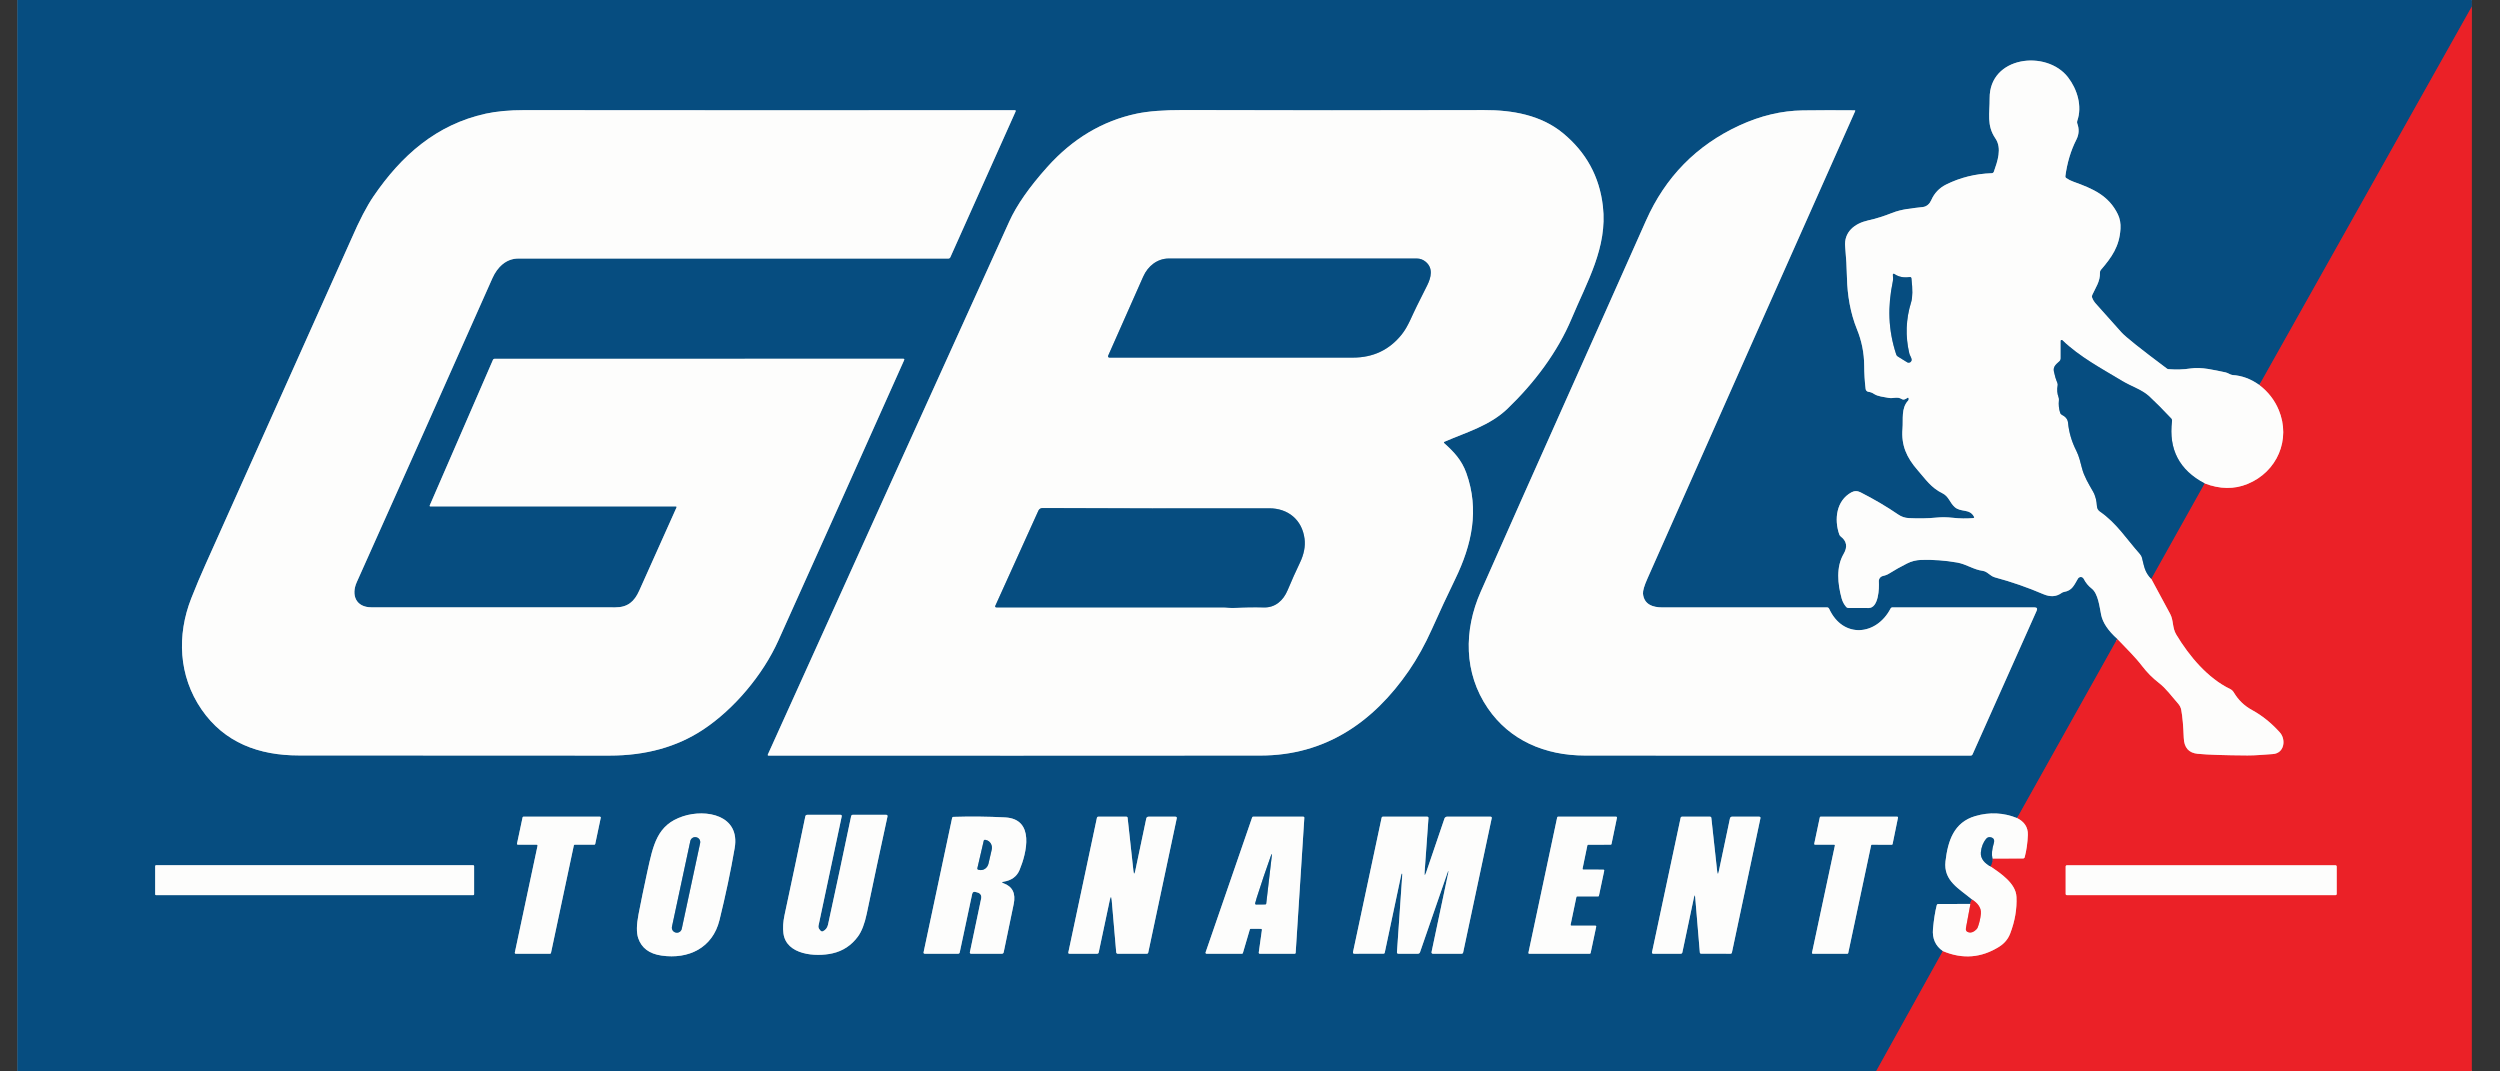
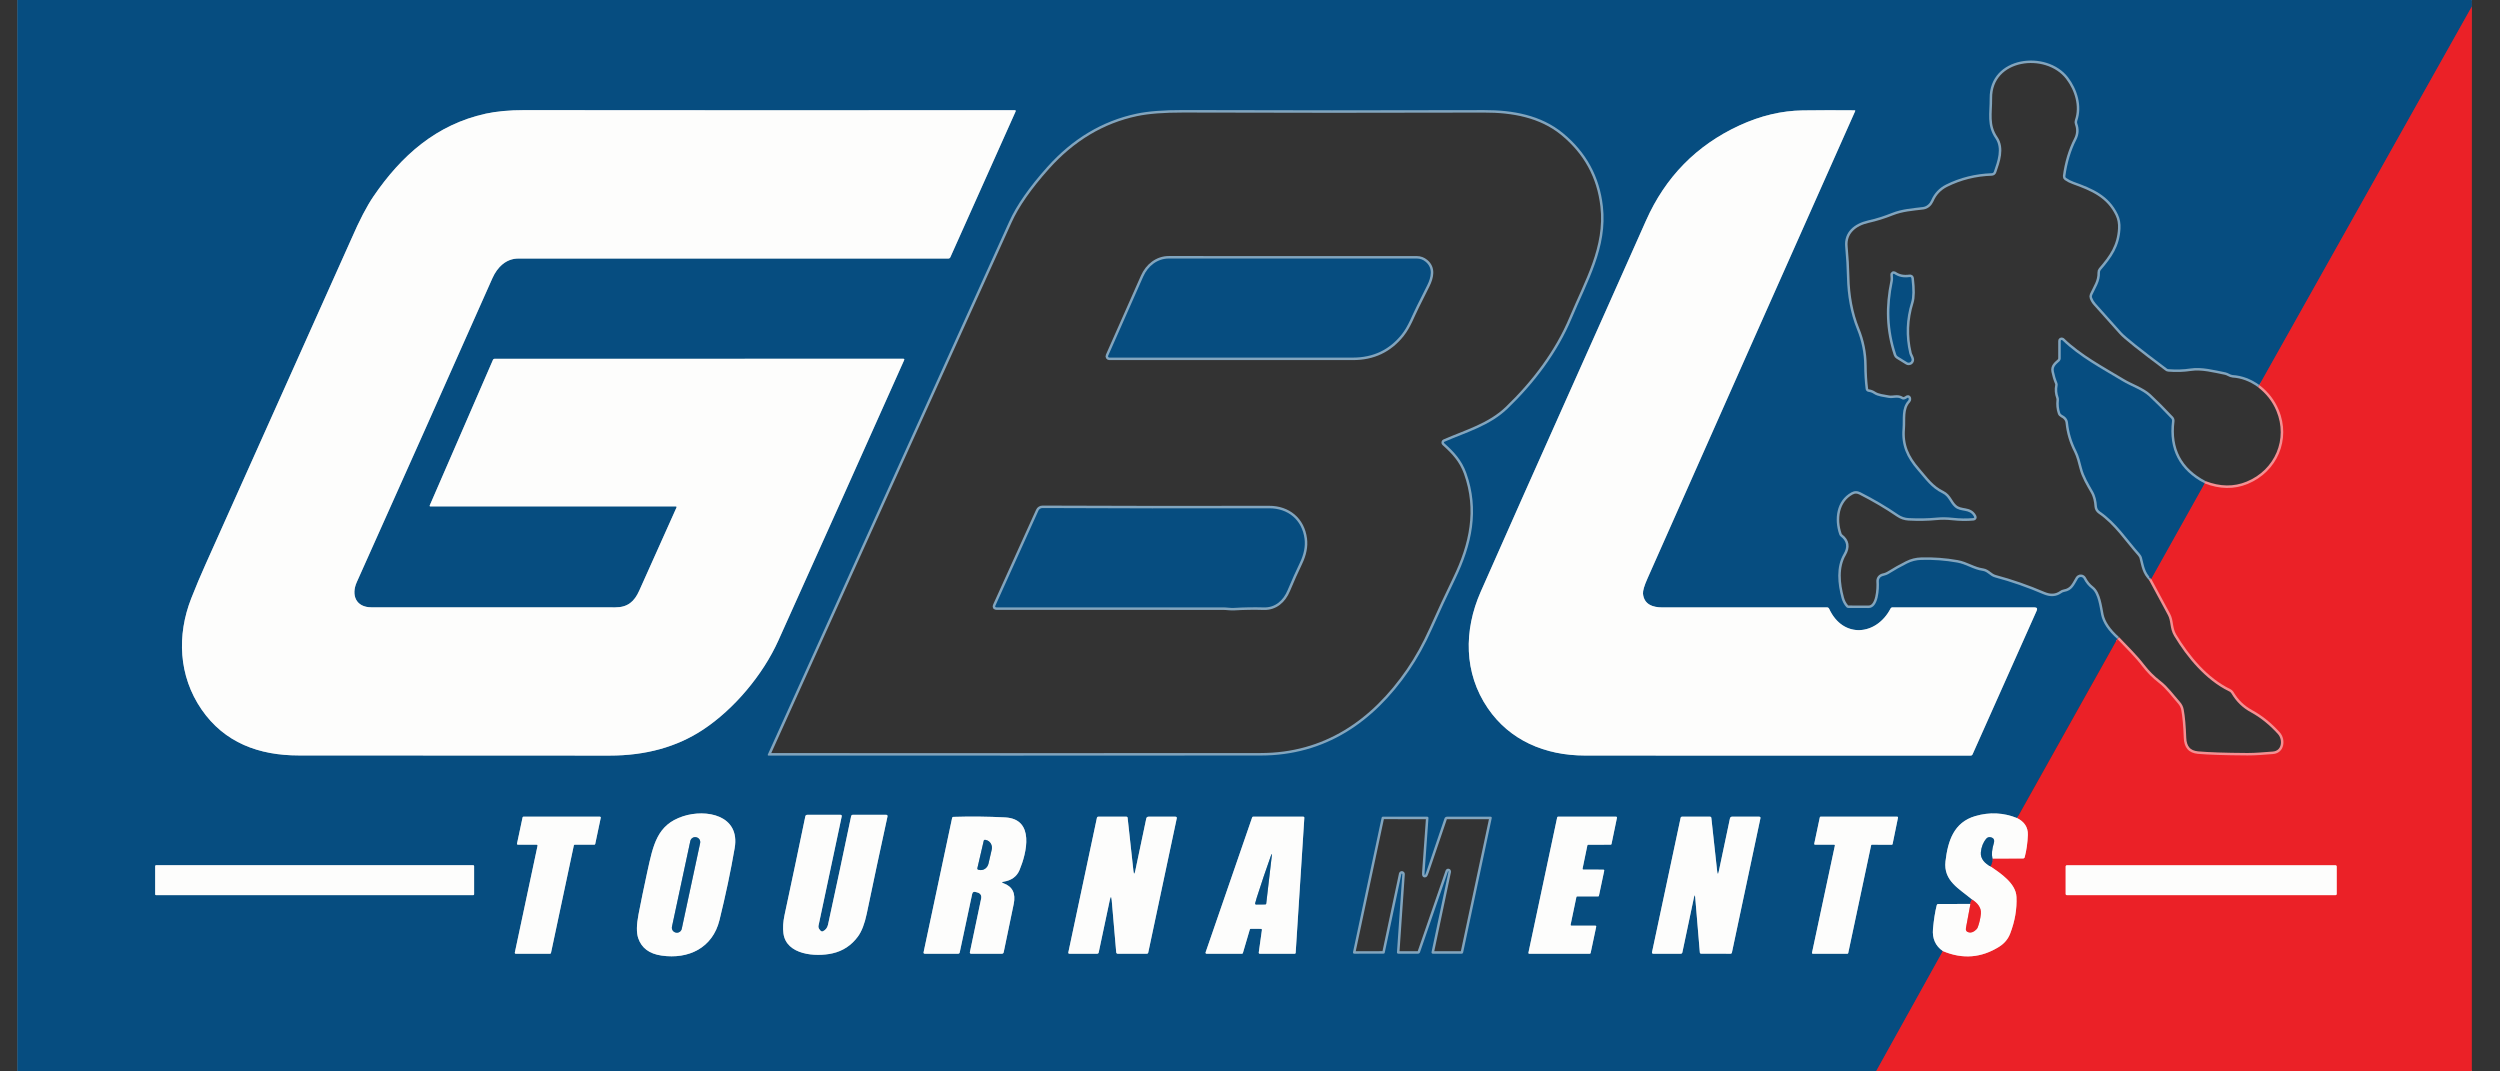
<svg xmlns="http://www.w3.org/2000/svg" width="56" height="24" viewBox="0 0 56 24" fill="none">
  <rect x="0" y="0" width="56" height="24" fill="#333333" stroke="none" />
  <g id="GBL 2" clip-path="url(#clip0_15_954)">
    <g id="Group">
      <path id="Vector" d="M42.007 24.028L55.412 24.027C55.43 24.027 55.44 24.018 55.44 24L55.419 0.057" stroke="#DF7A7F" stroke-width="0.112" />
      <path id="Vector_2" d="M55.42 0.056C55.435 0.032 55.441 0.012 55.438 -0.004C55.435 -0.02 55.425 -0.028 55.409 -0.028H0.406C0.388 -0.028 0.379 -0.019 0.379 7.49491e-05V24.012C0.379 24.021 0.383 24.026 0.393 24.026L42.008 24.027" stroke="#6C90AB" stroke-width="0.112" />
      <path id="Vector_3" d="M55.419 0.057L50.609 8.625" stroke="#793754" stroke-width="0.112" />
      <path id="Vector_4" d="M50.609 8.624C50.42 8.488 50.221 8.414 50.011 8.401C49.962 8.398 49.905 8.351 49.851 8.341C49.599 8.29 49.32 8.216 49.067 8.254C48.91 8.278 48.745 8.283 48.573 8.269C48.56 8.269 48.549 8.264 48.539 8.256C47.95 7.816 47.61 7.545 47.52 7.444C47.327 7.228 47.134 7.012 46.941 6.796C46.909 6.761 46.883 6.718 46.864 6.669C46.856 6.649 46.857 6.628 46.866 6.608C46.943 6.438 47.046 6.304 47.039 6.105C47.038 6.083 47.045 6.062 47.059 6.046C47.309 5.757 47.476 5.514 47.499 5.125C47.506 5.005 47.487 4.898 47.441 4.802C47.237 4.379 46.877 4.225 46.445 4.07C46.387 4.05 46.333 4.022 46.282 3.987C46.268 3.977 46.262 3.964 46.264 3.948C46.304 3.645 46.386 3.373 46.51 3.129C46.57 3.012 46.577 2.891 46.531 2.766C46.524 2.746 46.524 2.726 46.531 2.706C46.646 2.376 46.53 1.999 46.324 1.732C45.843 1.107 44.558 1.258 44.568 2.205C44.571 2.536 44.496 2.807 44.697 3.1C44.849 3.322 44.743 3.616 44.663 3.844C44.655 3.867 44.639 3.879 44.614 3.88C44.248 3.892 43.908 3.977 43.592 4.134C43.438 4.211 43.327 4.329 43.258 4.488C43.226 4.562 43.16 4.626 43.076 4.637C42.836 4.666 42.602 4.681 42.374 4.773C42.199 4.843 42.022 4.898 41.843 4.938C41.541 5.006 41.3 5.198 41.332 5.527C41.354 5.763 41.367 5.994 41.372 6.22C41.38 6.608 41.45 7.019 41.595 7.374C41.702 7.635 41.756 7.906 41.758 8.186C41.759 8.368 41.769 8.543 41.79 8.712C41.792 8.729 41.799 8.744 41.811 8.756C41.822 8.767 41.838 8.775 41.854 8.777C41.899 8.782 41.94 8.798 41.978 8.824C42.065 8.882 42.197 8.891 42.301 8.912C42.41 8.934 42.499 8.875 42.6 8.94C42.609 8.945 42.618 8.948 42.628 8.95C42.638 8.951 42.648 8.951 42.657 8.948C42.681 8.941 42.703 8.93 42.723 8.914C42.736 8.904 42.746 8.906 42.753 8.922C42.755 8.928 42.755 8.933 42.755 8.938C42.755 8.951 42.751 8.963 42.742 8.973C42.582 9.146 42.634 9.389 42.616 9.603C42.585 9.973 42.705 10.246 42.958 10.535C43.133 10.735 43.255 10.925 43.512 11.05C43.654 11.12 43.675 11.262 43.786 11.359C43.926 11.482 44.118 11.388 44.216 11.572C44.227 11.592 44.221 11.603 44.199 11.605C44.054 11.618 43.9 11.616 43.737 11.598C43.611 11.584 43.491 11.583 43.378 11.594C43.182 11.613 42.974 11.617 42.753 11.605C42.669 11.601 42.591 11.574 42.52 11.525C42.261 11.348 41.979 11.182 41.676 11.028C41.605 10.992 41.537 10.992 41.47 11.029C41.134 11.215 41.082 11.631 41.199 11.97C41.205 11.988 41.217 12.005 41.232 12.017C41.368 12.121 41.389 12.251 41.298 12.407C41.124 12.703 41.165 13.079 41.251 13.399C41.271 13.473 41.305 13.538 41.353 13.594C41.368 13.611 41.386 13.619 41.408 13.619C41.551 13.618 41.699 13.618 41.853 13.62C42.083 13.623 42.096 13.175 42.086 13.026C42.084 12.997 42.092 12.969 42.109 12.946C42.127 12.923 42.152 12.907 42.18 12.901C42.23 12.891 42.277 12.873 42.319 12.846C42.443 12.768 42.575 12.694 42.716 12.623C42.816 12.572 42.923 12.545 43.037 12.542C43.304 12.534 43.572 12.554 43.84 12.601C44.047 12.637 44.204 12.759 44.414 12.787C44.522 12.803 44.575 12.903 44.689 12.934C45.056 13.032 45.417 13.158 45.773 13.31C45.927 13.376 46.061 13.367 46.176 13.285C46.194 13.271 46.214 13.263 46.236 13.259C46.421 13.228 46.462 13.101 46.547 12.96C46.554 12.949 46.564 12.94 46.575 12.934C46.586 12.927 46.599 12.924 46.612 12.925C46.625 12.925 46.638 12.929 46.648 12.936C46.659 12.943 46.668 12.953 46.674 12.964C46.719 13.053 46.779 13.125 46.853 13.183C46.999 13.296 47.03 13.597 47.066 13.774C47.103 13.95 47.224 14.129 47.428 14.312" stroke="#82A5BE" stroke-width="0.112" />
-       <path id="Vector_5" d="M47.428 14.312L45.183 18.325" stroke="#793754" stroke-width="0.112" />
      <path id="Vector_6" d="M45.183 18.325C44.879 18.202 44.567 18.187 44.247 18.28C43.762 18.422 43.632 18.842 43.579 19.293C43.528 19.735 43.893 19.91 44.175 20.151" stroke="#82A5BE" stroke-width="0.112" />
      <path id="Vector_7" d="M44.175 20.15C44.14 20.201 44.128 20.234 44.137 20.248" stroke="#793754" stroke-width="0.112" />
      <path id="Vector_8" d="M44.137 20.248L43.419 20.25C43.4 20.25 43.388 20.259 43.383 20.278C43.346 20.422 43.318 20.598 43.299 20.806C43.279 21.022 43.353 21.188 43.52 21.305" stroke="#82A5BE" stroke-width="0.112" />
      <path id="Vector_9" d="M43.519 21.305L42.007 24.027" stroke="#793754" stroke-width="0.112" />
      <path id="Vector_10" d="M44.631 19.232C44.609 19.141 44.619 19.027 44.66 18.893C44.685 18.813 44.659 18.767 44.582 18.753C44.566 18.751 44.55 18.752 44.535 18.758C44.519 18.763 44.506 18.772 44.495 18.785C44.424 18.867 44.383 18.97 44.371 19.094C44.358 19.238 44.468 19.347 44.589 19.409" stroke="#82A5BE" stroke-width="0.112" />
      <path id="Vector_11" d="M44.137 20.248L44.037 20.785C44.027 20.84 44.049 20.874 44.104 20.886C44.159 20.898 44.214 20.876 44.27 20.819C44.285 20.805 44.296 20.787 44.303 20.768C44.338 20.675 44.361 20.574 44.372 20.466C44.385 20.326 44.286 20.22 44.175 20.15" stroke="#F48F92" stroke-width="0.112" />
      <path id="Vector_12" d="M49.382 10.828C48.818 10.531 48.575 10.066 48.653 9.434C48.656 9.41 48.65 9.39 48.633 9.372C48.449 9.176 48.284 9.011 48.139 8.876C47.982 8.731 47.738 8.655 47.543 8.537C47.076 8.256 46.579 7.992 46.196 7.621C46.193 7.618 46.189 7.616 46.185 7.616C46.181 7.615 46.176 7.615 46.172 7.617C46.169 7.618 46.165 7.621 46.163 7.625C46.161 7.628 46.16 7.632 46.16 7.636V8.027C46.16 8.039 46.157 8.051 46.152 8.062C46.148 8.073 46.14 8.083 46.132 8.092C46.062 8.156 45.985 8.21 46.007 8.319C46.025 8.41 46.051 8.496 46.085 8.577C46.093 8.596 46.095 8.615 46.091 8.635C46.073 8.726 46.081 8.816 46.113 8.903C46.119 8.921 46.122 8.941 46.12 8.961C46.109 9.065 46.119 9.16 46.148 9.246C46.155 9.269 46.17 9.285 46.191 9.295C46.262 9.33 46.316 9.386 46.324 9.469C46.345 9.686 46.407 9.896 46.511 10.1C46.571 10.22 46.602 10.355 46.636 10.486C46.682 10.669 46.788 10.844 46.882 11.007C46.942 11.111 46.964 11.224 46.972 11.343C46.974 11.366 46.98 11.388 46.992 11.408C47.004 11.428 47.02 11.445 47.039 11.458C47.414 11.716 47.638 12.077 47.933 12.408C47.957 12.435 47.974 12.466 47.982 12.501C48.029 12.681 48.039 12.816 48.187 12.965" stroke="#82A5BE" stroke-width="0.112" />
      <path id="Vector_13" d="M43.52 21.305C43.963 21.492 44.385 21.458 44.787 21.203C44.901 21.131 44.982 21.033 45.029 20.91C45.134 20.634 45.181 20.361 45.169 20.091C45.157 19.788 44.813 19.563 44.589 19.408" stroke="#F48F92" stroke-width="0.112" />
      <path id="Vector_14" d="M44.589 19.408C44.624 19.331 44.638 19.272 44.631 19.232" stroke="#793754" stroke-width="0.112" />
      <path id="Vector_15" d="M44.631 19.232L45.318 19.23C45.326 19.229 45.334 19.227 45.34 19.222C45.347 19.217 45.352 19.209 45.354 19.201C45.394 19.046 45.418 18.88 45.424 18.702C45.43 18.523 45.337 18.402 45.183 18.325" stroke="#F48F92" stroke-width="0.112" />
      <path id="Vector_16" d="M47.428 14.312C47.62 14.516 47.819 14.704 47.987 14.924C48.096 15.066 48.218 15.188 48.353 15.292C48.523 15.422 48.646 15.599 48.786 15.756C48.827 15.802 48.852 15.852 48.861 15.907C48.889 16.063 48.907 16.27 48.916 16.525C48.923 16.747 49.028 16.867 49.23 16.886C49.462 16.907 49.832 16.92 50.341 16.923C50.532 16.924 50.717 16.904 50.91 16.891C51.173 16.875 51.21 16.564 51.068 16.406C50.876 16.194 50.669 16.027 50.449 15.907C50.27 15.81 50.137 15.68 50.035 15.508C50.015 15.475 49.989 15.451 49.955 15.435C49.453 15.192 49.038 14.698 48.748 14.214C48.655 14.059 48.692 13.901 48.61 13.75C48.468 13.487 48.327 13.226 48.187 12.965" stroke="#F48F92" stroke-width="0.112" />
      <path id="Vector_17" d="M48.187 12.965L49.382 10.828" stroke="#793754" stroke-width="0.112" />
      <path id="Vector_18" d="M49.382 10.828C49.724 10.96 50.045 10.964 50.346 10.84C51.011 10.567 51.319 9.843 51.044 9.184C50.952 8.962 50.806 8.776 50.609 8.625" stroke="#F48F92" stroke-width="0.112" />
      <path id="Vector_19" d="M15.141 11.344C15.144 11.344 15.146 11.345 15.149 11.346C15.151 11.347 15.152 11.349 15.154 11.351C15.155 11.353 15.156 11.355 15.156 11.357C15.156 11.36 15.156 11.362 15.155 11.365C14.882 11.971 14.604 12.593 14.319 13.23C14.21 13.475 14.06 13.605 13.784 13.605C11.908 13.605 10.087 13.604 8.321 13.604C7.973 13.604 7.861 13.331 7.992 13.039C9.007 10.777 10.019 8.508 11.03 6.231C11.141 5.983 11.337 5.791 11.612 5.791C14.87 5.79 18.081 5.79 21.242 5.791C21.264 5.791 21.279 5.781 21.288 5.761L22.748 2.5C22.758 2.479 22.751 2.468 22.728 2.468C19.085 2.471 15.422 2.471 11.739 2.467C11.408 2.467 11.121 2.494 10.877 2.547C9.772 2.792 8.992 3.483 8.367 4.397C8.217 4.617 8.052 4.933 7.873 5.346C7.873 5.347 6.783 7.779 4.604 12.642C4.494 12.887 4.387 13.14 4.284 13.402C3.96 14.226 3.998 15.14 4.514 15.891C5.027 16.638 5.802 16.922 6.692 16.922C8.866 16.924 11.188 16.925 13.657 16.925C14.465 16.925 15.162 16.732 15.748 16.345C16.441 15.887 17.089 15.118 17.435 14.348C18.326 12.371 19.265 10.277 20.252 8.068C20.262 8.047 20.255 8.036 20.232 8.036L11.083 8.037C11.063 8.037 11.049 8.046 11.041 8.064L9.628 11.317C9.62 11.335 9.625 11.344 9.645 11.344H15.141Z" stroke="#82A5BE" stroke-width="0.112" />
      <path id="Vector_20" d="M32.356 9.895C32.852 9.68 33.374 9.535 33.771 9.152C34.367 8.578 34.887 7.893 35.207 7.13C35.548 6.314 36.01 5.542 35.905 4.622C35.829 3.955 35.529 3.408 35.006 2.979C34.517 2.579 33.884 2.464 33.242 2.466C30.944 2.473 28.698 2.472 26.507 2.465C26.071 2.464 25.722 2.491 25.46 2.546C24.694 2.709 24.027 3.107 23.459 3.741C23.056 4.191 22.771 4.599 22.607 4.963C20.821 8.897 19.019 12.876 17.201 16.899C17.193 16.917 17.199 16.925 17.217 16.925C20.915 16.927 24.588 16.927 28.237 16.924C29.683 16.923 30.764 16.179 31.56 15.022C31.748 14.748 31.919 14.439 32.074 14.094C32.246 13.708 32.421 13.334 32.597 12.971C32.972 12.199 33.14 11.419 32.846 10.596C32.742 10.307 32.57 10.123 32.351 9.928C32.348 9.926 32.346 9.923 32.345 9.92C32.344 9.917 32.344 9.913 32.344 9.91C32.345 9.907 32.346 9.904 32.348 9.901C32.35 9.899 32.353 9.897 32.356 9.895Z" stroke="#82A5BE" stroke-width="0.112" />
      <path id="Vector_21" d="M36.87 4.943C35.689 7.605 34.393 10.478 33.167 13.257C32.787 14.117 32.787 15.077 33.328 15.866C33.817 16.581 34.602 16.924 35.506 16.924C38.38 16.926 41.259 16.927 44.141 16.925C44.163 16.925 44.177 16.916 44.186 16.896L45.621 13.68C45.643 13.631 45.627 13.606 45.573 13.606L42.394 13.605C42.373 13.605 42.357 13.614 42.347 13.634C42.032 14.238 41.284 14.31 40.974 13.639C40.964 13.617 40.947 13.605 40.922 13.605C39.683 13.604 38.455 13.604 37.236 13.606C37.029 13.607 36.825 13.543 36.803 13.298C36.798 13.234 36.831 13.121 36.903 12.959C38.451 9.466 40.002 5.976 41.556 2.488C41.557 2.486 41.558 2.484 41.558 2.482C41.557 2.48 41.557 2.478 41.556 2.477C41.554 2.475 41.553 2.474 41.551 2.473C41.549 2.472 41.547 2.471 41.545 2.471C41.151 2.467 40.762 2.468 40.379 2.473C39.908 2.48 39.436 2.592 38.963 2.81C38.001 3.254 37.304 3.965 36.87 4.943Z" stroke="#82A5BE" stroke-width="0.112" />
      <path id="Vector_22" d="M16.457 18.996C16.584 18.258 15.817 18.115 15.299 18.285C14.717 18.476 14.633 18.92 14.497 19.539C14.423 19.881 14.358 20.194 14.303 20.48C14.257 20.715 14.255 20.893 14.296 21.015C14.371 21.236 14.545 21.366 14.819 21.405C15.424 21.493 15.963 21.234 16.117 20.61C16.254 20.051 16.368 19.513 16.457 18.996Z" stroke="#82A5BE" stroke-width="0.112" />
      <path id="Vector_23" d="M18.348 20.807C18.334 20.785 18.33 20.759 18.335 20.733L18.854 18.291C18.859 18.265 18.849 18.252 18.822 18.252L18.084 18.252C18.059 18.252 18.044 18.264 18.039 18.289C17.894 18.992 17.738 19.729 17.573 20.5C17.541 20.651 17.533 20.788 17.549 20.909C17.612 21.39 18.269 21.441 18.647 21.356C18.882 21.303 19.072 21.177 19.218 20.979C19.302 20.864 19.368 20.693 19.415 20.468C19.558 19.779 19.713 19.055 19.879 18.293C19.885 18.265 19.873 18.252 19.845 18.252H19.107C19.084 18.252 19.07 18.263 19.065 18.285C18.891 19.117 18.719 19.928 18.547 20.716C18.531 20.785 18.493 20.834 18.431 20.862C18.406 20.874 18.378 20.855 18.348 20.807Z" stroke="#82A5BE" stroke-width="0.112" />
      <path id="Vector_24" d="M11.581 18.897C11.581 18.9 11.581 18.903 11.581 18.906C11.582 18.909 11.583 18.911 11.585 18.913C11.587 18.916 11.589 18.918 11.592 18.919C11.595 18.92 11.598 18.921 11.601 18.921L12.021 18.921C12.024 18.922 12.027 18.922 12.03 18.923C12.033 18.925 12.035 18.927 12.037 18.929C12.039 18.931 12.04 18.934 12.041 18.937C12.041 18.939 12.041 18.942 12.041 18.945L11.531 21.339C11.531 21.342 11.531 21.345 11.532 21.348C11.532 21.35 11.534 21.353 11.536 21.355C11.537 21.358 11.54 21.36 11.542 21.361C11.545 21.362 11.548 21.363 11.551 21.363H12.322C12.327 21.363 12.331 21.361 12.335 21.358C12.338 21.355 12.341 21.351 12.342 21.346L12.854 18.937C12.854 18.933 12.857 18.928 12.861 18.925C12.864 18.922 12.868 18.921 12.873 18.921H13.313C13.318 18.921 13.323 18.919 13.326 18.916C13.33 18.913 13.332 18.909 13.333 18.905L13.457 18.317C13.457 18.315 13.457 18.312 13.457 18.309C13.456 18.306 13.455 18.303 13.453 18.301C13.451 18.299 13.449 18.297 13.446 18.296C13.443 18.294 13.44 18.294 13.437 18.294L11.726 18.293C11.721 18.293 11.716 18.295 11.713 18.298C11.709 18.3 11.707 18.305 11.706 18.309L11.581 18.897Z" stroke="#82A5BE" stroke-width="0.112" />
      <path id="Vector_25" d="M22.481 19.75C22.658 19.721 22.777 19.634 22.838 19.488C22.995 19.112 23.187 18.345 22.515 18.31C22.13 18.29 21.744 18.286 21.359 18.298C21.341 18.298 21.331 18.307 21.327 18.325L20.689 21.327C20.683 21.351 20.693 21.363 20.718 21.363H21.461C21.482 21.363 21.494 21.353 21.498 21.332L21.776 20.026C21.785 19.984 21.81 19.969 21.851 19.98L21.89 19.99C21.963 20.01 21.992 20.057 21.977 20.132L21.725 21.331C21.724 21.335 21.724 21.339 21.725 21.343C21.726 21.347 21.728 21.351 21.73 21.354C21.733 21.357 21.736 21.359 21.74 21.361C21.743 21.363 21.747 21.363 21.751 21.363L22.442 21.363C22.464 21.363 22.478 21.352 22.483 21.329C22.554 20.985 22.629 20.625 22.707 20.249C22.756 20.012 22.68 19.857 22.477 19.785C22.434 19.769 22.435 19.757 22.481 19.75Z" stroke="#82A5BE" stroke-width="0.112" />
      <path id="Vector_26" d="M25.43 19.505C25.412 19.592 25.398 19.591 25.388 19.502L25.259 18.321C25.258 18.303 25.247 18.294 25.229 18.294H24.602C24.595 18.294 24.588 18.296 24.582 18.301C24.576 18.306 24.572 18.312 24.571 18.32L23.931 21.332C23.927 21.353 23.935 21.363 23.957 21.363H24.575C24.595 21.363 24.607 21.353 24.611 21.334L24.858 20.169C24.879 20.069 24.894 20.069 24.903 20.172L25.003 21.329C25.005 21.352 25.018 21.364 25.041 21.364L25.688 21.363C25.706 21.363 25.717 21.354 25.721 21.336L26.359 18.332C26.364 18.307 26.354 18.294 26.328 18.294H25.729C25.7 18.294 25.682 18.308 25.676 18.337L25.43 19.505Z" stroke="#82A5BE" stroke-width="0.112" />
      <path id="Vector_27" d="M28.245 20.806C28.248 20.805 28.251 20.806 28.254 20.808C28.257 20.809 28.26 20.811 28.262 20.813C28.264 20.815 28.265 20.818 28.266 20.821C28.267 20.824 28.267 20.828 28.267 20.831L28.196 21.337C28.195 21.341 28.195 21.344 28.196 21.347C28.197 21.35 28.199 21.353 28.201 21.355C28.203 21.358 28.206 21.36 28.209 21.361C28.212 21.363 28.215 21.363 28.218 21.363L29 21.364C29.006 21.364 29.012 21.362 29.016 21.358C29.02 21.354 29.022 21.349 29.023 21.343L29.216 18.318C29.217 18.315 29.216 18.312 29.215 18.309C29.214 18.306 29.213 18.303 29.211 18.301C29.209 18.299 29.206 18.297 29.203 18.296C29.2 18.295 29.197 18.294 29.194 18.294H28.07C28.065 18.294 28.06 18.295 28.056 18.298C28.053 18.301 28.05 18.305 28.048 18.309L27.005 21.334C27.003 21.337 27.003 21.34 27.004 21.344C27.004 21.348 27.006 21.351 27.008 21.354C27.01 21.357 27.012 21.359 27.016 21.361C27.019 21.362 27.022 21.363 27.026 21.363H27.82C27.825 21.363 27.829 21.361 27.833 21.359C27.837 21.356 27.84 21.352 27.841 21.347L27.995 20.821C27.997 20.817 27.999 20.812 28.003 20.81C28.007 20.807 28.012 20.805 28.017 20.805L28.245 20.806Z" stroke="#82A5BE" stroke-width="0.112" />
      <path id="Vector_28" d="M32.447 19.523C32.32 20.122 32.194 20.724 32.066 21.328C32.066 21.332 32.066 21.337 32.067 21.341C32.068 21.345 32.069 21.349 32.072 21.352C32.075 21.355 32.078 21.358 32.082 21.36C32.086 21.362 32.09 21.363 32.094 21.363H32.738C32.759 21.363 32.771 21.353 32.775 21.333L33.415 18.325C33.416 18.321 33.416 18.317 33.415 18.313C33.414 18.31 33.412 18.306 33.41 18.303C33.407 18.3 33.404 18.298 33.401 18.296C33.397 18.294 33.393 18.294 33.389 18.294H32.414C32.401 18.294 32.389 18.297 32.379 18.305C32.368 18.312 32.36 18.323 32.356 18.335L31.949 19.532C31.917 19.626 31.904 19.623 31.912 19.524L31.998 18.323C31.998 18.319 31.998 18.316 31.996 18.312C31.995 18.309 31.993 18.305 31.991 18.303C31.988 18.3 31.985 18.298 31.982 18.296C31.978 18.295 31.974 18.294 31.971 18.294L30.98 18.293C30.972 18.293 30.965 18.296 30.959 18.3C30.953 18.305 30.95 18.312 30.948 18.319L30.308 21.324C30.303 21.35 30.313 21.363 30.34 21.363L30.992 21.362C30.998 21.362 31.004 21.36 31.009 21.356C31.013 21.352 31.017 21.347 31.018 21.341C31.142 20.746 31.267 20.158 31.392 19.576C31.394 19.57 31.397 19.568 31.403 19.569V19.569C31.409 19.57 31.412 19.574 31.412 19.58C31.373 20.148 31.333 20.731 31.292 21.328C31.29 21.351 31.302 21.363 31.325 21.363H31.76C31.785 21.363 31.801 21.351 31.809 21.328C32.014 20.734 32.222 20.131 32.434 19.519C32.435 19.515 32.438 19.514 32.441 19.515L32.442 19.515C32.446 19.516 32.447 19.519 32.447 19.523Z" stroke="#82A5BE" stroke-width="0.112" />
      <path id="Vector_29" d="M35.468 19.479C35.465 19.479 35.462 19.478 35.46 19.477C35.457 19.476 35.455 19.474 35.453 19.472C35.451 19.47 35.45 19.467 35.449 19.464C35.449 19.462 35.449 19.459 35.449 19.456L35.557 18.937C35.558 18.933 35.56 18.929 35.564 18.926C35.567 18.923 35.572 18.922 35.576 18.922L36.078 18.921C36.083 18.921 36.087 18.92 36.091 18.917C36.094 18.914 36.096 18.911 36.097 18.906L36.22 18.317C36.22 18.314 36.22 18.311 36.219 18.308C36.219 18.306 36.218 18.303 36.216 18.301C36.214 18.299 36.212 18.297 36.209 18.296C36.207 18.295 36.204 18.294 36.201 18.294H34.9C34.895 18.294 34.891 18.295 34.887 18.298C34.884 18.301 34.882 18.305 34.881 18.309L34.236 21.341C34.236 21.344 34.236 21.346 34.237 21.349C34.237 21.352 34.239 21.355 34.24 21.357C34.242 21.359 34.244 21.361 34.247 21.362C34.249 21.363 34.252 21.364 34.255 21.364L35.611 21.363C35.615 21.363 35.619 21.362 35.623 21.359C35.626 21.356 35.629 21.352 35.63 21.348L35.755 20.758C35.755 20.755 35.755 20.753 35.755 20.75C35.754 20.747 35.753 20.744 35.751 20.742C35.749 20.74 35.747 20.738 35.744 20.737C35.742 20.736 35.739 20.735 35.736 20.735H35.2C35.198 20.735 35.195 20.735 35.192 20.733C35.19 20.732 35.188 20.73 35.186 20.728C35.184 20.726 35.183 20.723 35.182 20.721C35.181 20.718 35.181 20.715 35.182 20.712L35.311 20.095C35.312 20.09 35.314 20.086 35.318 20.084C35.321 20.081 35.325 20.079 35.33 20.079L35.797 20.08C35.801 20.08 35.806 20.079 35.809 20.076C35.813 20.073 35.815 20.069 35.816 20.065L35.934 19.503C35.935 19.5 35.935 19.497 35.934 19.495C35.934 19.492 35.932 19.489 35.931 19.487C35.929 19.485 35.927 19.483 35.924 19.482C35.922 19.481 35.919 19.48 35.916 19.48L35.468 19.479Z" stroke="#82A5BE" stroke-width="0.112" />
      <path id="Vector_30" d="M37.973 20.103L38.076 21.333C38.077 21.352 38.087 21.362 38.106 21.362L38.762 21.363C38.78 21.363 38.791 21.355 38.795 21.337L39.433 18.331C39.438 18.306 39.428 18.294 39.403 18.294L38.804 18.293C38.774 18.293 38.756 18.308 38.749 18.337L38.502 19.513C38.486 19.593 38.473 19.593 38.464 19.511L38.334 18.321C38.331 18.303 38.321 18.294 38.303 18.294H37.677C37.67 18.294 37.663 18.296 37.657 18.301C37.651 18.306 37.647 18.312 37.645 18.32L37.005 21.331C37.004 21.335 37.004 21.339 37.005 21.343C37.006 21.347 37.008 21.35 37.01 21.353C37.013 21.357 37.016 21.359 37.019 21.361C37.023 21.362 37.027 21.363 37.031 21.363L37.649 21.363C37.669 21.362 37.681 21.352 37.685 21.333L37.945 20.101C37.958 20.038 37.968 20.038 37.973 20.103Z" stroke="#82A5BE" stroke-width="0.112" />
      <path id="Vector_31" d="M41.083 18.921C41.086 18.921 41.089 18.921 41.091 18.922C41.094 18.924 41.096 18.925 41.097 18.927C41.099 18.929 41.1 18.932 41.101 18.934C41.102 18.937 41.102 18.94 41.101 18.942L40.589 21.341C40.589 21.344 40.589 21.347 40.589 21.349C40.59 21.352 40.591 21.355 40.593 21.357C40.595 21.359 40.597 21.36 40.599 21.361C40.602 21.363 40.604 21.363 40.607 21.363H41.382C41.386 21.363 41.39 21.362 41.394 21.359C41.397 21.357 41.399 21.353 41.4 21.349L41.913 18.935C41.914 18.931 41.916 18.928 41.919 18.925C41.923 18.923 41.926 18.921 41.931 18.921L42.377 18.922C42.381 18.922 42.385 18.92 42.388 18.918C42.391 18.915 42.393 18.911 42.394 18.907L42.515 18.316C42.516 18.313 42.516 18.311 42.515 18.308C42.515 18.305 42.513 18.303 42.512 18.301C42.51 18.299 42.508 18.297 42.506 18.296C42.503 18.295 42.501 18.294 42.498 18.294L40.781 18.294C40.777 18.294 40.773 18.295 40.77 18.298C40.767 18.3 40.765 18.304 40.764 18.308L40.639 18.899C40.639 18.902 40.639 18.905 40.64 18.907C40.64 18.91 40.641 18.913 40.643 18.915C40.645 18.917 40.647 18.918 40.649 18.919C40.651 18.921 40.654 18.921 40.657 18.921L41.083 18.921Z" stroke="#82A5BE" stroke-width="0.112" />
      <path id="Vector_32" d="M10.62 19.4C10.62 19.395 10.618 19.391 10.615 19.387C10.611 19.384 10.607 19.382 10.602 19.382H3.494C3.489 19.382 3.485 19.384 3.481 19.387C3.478 19.391 3.476 19.395 3.476 19.4V20.033C3.476 20.038 3.478 20.043 3.481 20.046C3.485 20.05 3.489 20.052 3.494 20.052H10.602C10.607 20.052 10.611 20.05 10.615 20.046C10.618 20.043 10.62 20.038 10.62 20.033V19.4Z" stroke="#82A5BE" stroke-width="0.112" />
      <path id="Vector_33" d="M52.341 19.409C52.341 19.402 52.339 19.395 52.334 19.39C52.328 19.385 52.322 19.382 52.315 19.382H46.298C46.291 19.382 46.284 19.385 46.279 19.39C46.274 19.395 46.271 19.402 46.271 19.409V20.024C46.271 20.031 46.274 20.038 46.279 20.043C46.284 20.048 46.291 20.051 46.298 20.051H52.315C52.322 20.051 52.328 20.048 52.334 20.043C52.339 20.038 52.341 20.031 52.341 20.024V19.409Z" stroke="#F48F92" stroke-width="0.112" />
      <path id="Vector_34" d="M42.768 7.915C42.677 7.532 42.691 7.15 42.809 6.771C42.843 6.662 42.845 6.484 42.816 6.237C42.813 6.213 42.8 6.203 42.776 6.206C42.641 6.226 42.526 6.202 42.432 6.136C42.429 6.133 42.425 6.132 42.421 6.132C42.418 6.132 42.414 6.133 42.41 6.134C42.407 6.136 42.404 6.139 42.402 6.142C42.401 6.146 42.4 6.15 42.4 6.153C42.403 6.21 42.41 6.253 42.398 6.31C42.283 6.863 42.291 7.383 42.474 7.939C42.481 7.96 42.494 7.975 42.512 7.986L42.719 8.114C42.73 8.121 42.742 8.124 42.754 8.124C42.767 8.124 42.779 8.12 42.79 8.114C42.8 8.107 42.809 8.098 42.814 8.086C42.819 8.075 42.822 8.062 42.82 8.05C42.815 8.009 42.778 7.958 42.768 7.915Z" stroke="#82A5BE" stroke-width="0.112" />
      <path id="Vector_35" d="M31.737 6.856C31.814 6.703 31.892 6.547 31.971 6.388C32.058 6.212 32.107 6.006 31.934 5.864C31.876 5.816 31.81 5.792 31.736 5.792C29.839 5.791 27.987 5.791 26.181 5.791C25.926 5.791 25.714 5.958 25.608 6.197C25.366 6.743 25.104 7.334 24.822 7.971C24.82 7.975 24.82 7.98 24.82 7.984C24.821 7.989 24.822 7.994 24.825 7.998C24.827 8.001 24.831 8.005 24.835 8.007C24.839 8.009 24.843 8.01 24.848 8.01C26.535 8.01 28.355 8.01 30.306 8.01C30.759 8.011 31.123 7.838 31.399 7.491C31.547 7.306 31.629 7.069 31.737 6.856Z" stroke="#82A5BE" stroke-width="0.112" />
      <path id="Vector_36" d="M29.117 12.608C29.208 12.418 29.243 12.239 29.222 12.071C29.168 11.643 28.85 11.385 28.43 11.386C26.624 11.39 24.931 11.388 23.351 11.381C23.331 11.381 23.313 11.386 23.297 11.397C23.28 11.407 23.268 11.422 23.26 11.44L22.297 13.566C22.285 13.592 22.293 13.605 22.321 13.605C24.008 13.605 25.701 13.605 27.398 13.606C27.481 13.606 27.56 13.622 27.643 13.617C27.866 13.604 28.089 13.6 28.313 13.607C28.561 13.613 28.745 13.456 28.844 13.218C28.935 13 29.026 12.797 29.117 12.608Z" stroke="#82A5BE" stroke-width="0.112" />
-       <path id="Vector_37" d="M15.683 18.886C15.686 18.872 15.686 18.858 15.684 18.843C15.681 18.829 15.676 18.815 15.668 18.803C15.66 18.791 15.65 18.78 15.638 18.772C15.626 18.764 15.612 18.758 15.598 18.755L15.595 18.754C15.566 18.748 15.536 18.754 15.512 18.77C15.487 18.786 15.47 18.811 15.464 18.839L15.052 20.758C15.049 20.772 15.049 20.787 15.052 20.801C15.054 20.816 15.06 20.829 15.068 20.841C15.075 20.854 15.086 20.864 15.098 20.872C15.11 20.881 15.123 20.886 15.137 20.889L15.14 20.89C15.169 20.896 15.199 20.891 15.224 20.875C15.248 20.859 15.265 20.834 15.272 20.805L15.683 18.886Z" stroke="#82A5BE" stroke-width="0.112" />
+       <path id="Vector_37" d="M15.683 18.886C15.686 18.872 15.686 18.858 15.684 18.843C15.681 18.829 15.676 18.815 15.668 18.803C15.66 18.791 15.65 18.78 15.638 18.772C15.626 18.764 15.612 18.758 15.598 18.755L15.595 18.754C15.566 18.748 15.536 18.754 15.512 18.77C15.487 18.786 15.47 18.811 15.464 18.839L15.052 20.758C15.054 20.816 15.06 20.829 15.068 20.841C15.075 20.854 15.086 20.864 15.098 20.872C15.11 20.881 15.123 20.886 15.137 20.889L15.14 20.89C15.169 20.896 15.199 20.891 15.224 20.875C15.248 20.859 15.265 20.834 15.272 20.805L15.683 18.886Z" stroke="#82A5BE" stroke-width="0.112" />
      <path id="Vector_38" d="M22.036 18.833L21.893 19.448C21.892 19.456 21.893 19.463 21.897 19.469C21.9 19.475 21.906 19.48 21.913 19.481L21.933 19.486C21.955 19.491 21.978 19.491 22 19.487C22.023 19.483 22.044 19.474 22.064 19.461C22.083 19.448 22.1 19.431 22.113 19.412C22.127 19.392 22.136 19.37 22.142 19.346L22.214 19.034C22.22 19.011 22.221 18.987 22.218 18.963C22.214 18.939 22.206 18.917 22.195 18.897C22.183 18.877 22.168 18.859 22.15 18.846C22.132 18.832 22.111 18.822 22.089 18.817L22.069 18.813C22.062 18.811 22.055 18.812 22.049 18.816C22.042 18.82 22.038 18.826 22.036 18.833Z" stroke="#82A5BE" stroke-width="0.112" />
      <path id="Vector_39" d="M28.152 20.106C28.139 20.144 28.128 20.185 28.117 20.229C28.111 20.251 28.12 20.262 28.143 20.262L28.338 20.259C28.354 20.259 28.363 20.252 28.364 20.235L28.488 19.172C28.494 19.118 28.488 19.116 28.469 19.168C28.358 19.479 28.252 19.792 28.152 20.106Z" stroke="#82A5BE" stroke-width="0.112" />
    </g>
    <path id="Vector_40" d="M55.42 0.056L50.609 8.624C50.42 8.489 50.221 8.414 50.011 8.401C49.962 8.398 49.905 8.352 49.851 8.341C49.599 8.291 49.32 8.216 49.067 8.254C48.91 8.278 48.745 8.283 48.573 8.269C48.56 8.269 48.549 8.264 48.539 8.257C47.95 7.816 47.61 7.545 47.52 7.445C47.327 7.228 47.134 7.012 46.941 6.797C46.909 6.761 46.883 6.718 46.864 6.669C46.856 6.649 46.857 6.628 46.866 6.608C46.943 6.438 47.046 6.304 47.039 6.105C47.038 6.083 47.045 6.062 47.059 6.046C47.309 5.757 47.476 5.514 47.499 5.125C47.506 5.006 47.487 4.898 47.44 4.802C47.237 4.379 46.877 4.225 46.445 4.071C46.387 4.05 46.333 4.022 46.282 3.987C46.268 3.978 46.262 3.965 46.264 3.948C46.304 3.646 46.386 3.373 46.51 3.129C46.57 3.012 46.577 2.891 46.531 2.766C46.524 2.746 46.524 2.727 46.531 2.706C46.646 2.376 46.529 1.999 46.324 1.732C45.843 1.107 44.558 1.259 44.568 2.205C44.571 2.536 44.496 2.807 44.697 3.101C44.848 3.322 44.743 3.616 44.663 3.844C44.655 3.867 44.639 3.88 44.614 3.88C44.248 3.893 43.908 3.977 43.592 4.134C43.438 4.211 43.327 4.329 43.258 4.488C43.226 4.562 43.16 4.626 43.076 4.637C42.836 4.667 42.602 4.681 42.374 4.773C42.199 4.843 42.022 4.898 41.843 4.938C41.541 5.007 41.3 5.198 41.332 5.527C41.354 5.763 41.367 5.994 41.372 6.22C41.38 6.608 41.45 7.019 41.595 7.374C41.701 7.635 41.756 7.906 41.758 8.186C41.759 8.368 41.769 8.543 41.79 8.713C41.792 8.729 41.799 8.744 41.811 8.756C41.822 8.768 41.838 8.775 41.854 8.777C41.899 8.782 41.94 8.798 41.978 8.824C42.065 8.882 42.197 8.891 42.3 8.912C42.41 8.934 42.499 8.875 42.6 8.94C42.609 8.945 42.618 8.949 42.628 8.95C42.638 8.951 42.648 8.951 42.657 8.948C42.681 8.941 42.703 8.93 42.723 8.914C42.736 8.904 42.746 8.906 42.753 8.922C42.755 8.928 42.755 8.933 42.755 8.938C42.755 8.952 42.751 8.963 42.742 8.973C42.582 9.146 42.634 9.389 42.616 9.603C42.585 9.973 42.705 10.246 42.958 10.536C43.133 10.735 43.255 10.925 43.512 11.051C43.654 11.12 43.675 11.262 43.786 11.359C43.926 11.483 44.118 11.388 44.216 11.572C44.227 11.592 44.221 11.603 44.199 11.605C44.054 11.618 43.9 11.616 43.737 11.598C43.611 11.584 43.491 11.583 43.378 11.594C43.182 11.613 42.974 11.617 42.753 11.605C42.669 11.601 42.591 11.574 42.52 11.526C42.261 11.348 41.979 11.182 41.676 11.028C41.605 10.992 41.537 10.993 41.47 11.03C41.134 11.215 41.082 11.631 41.199 11.97C41.205 11.989 41.217 12.005 41.232 12.017C41.368 12.121 41.389 12.251 41.297 12.407C41.124 12.703 41.165 13.079 41.251 13.399C41.271 13.473 41.305 13.538 41.353 13.594C41.368 13.611 41.386 13.619 41.408 13.619C41.551 13.618 41.699 13.618 41.853 13.62C42.083 13.624 42.096 13.175 42.086 13.026C42.084 12.997 42.092 12.969 42.109 12.946C42.127 12.923 42.152 12.907 42.18 12.902C42.23 12.891 42.276 12.873 42.319 12.846C42.443 12.768 42.575 12.694 42.716 12.623C42.816 12.572 42.923 12.545 43.037 12.542C43.304 12.534 43.572 12.554 43.84 12.601C44.047 12.637 44.204 12.759 44.414 12.788C44.522 12.803 44.575 12.904 44.689 12.934C45.056 13.032 45.417 13.158 45.773 13.311C45.927 13.376 46.061 13.367 46.176 13.285C46.194 13.271 46.214 13.263 46.236 13.259C46.421 13.229 46.461 13.101 46.547 12.96C46.554 12.949 46.564 12.94 46.575 12.934C46.586 12.928 46.599 12.925 46.612 12.925C46.625 12.925 46.638 12.929 46.648 12.936C46.659 12.943 46.668 12.953 46.674 12.964C46.719 13.053 46.779 13.126 46.853 13.183C46.999 13.296 47.03 13.598 47.066 13.774C47.103 13.95 47.224 14.13 47.428 14.312L45.183 18.325C44.879 18.202 44.567 18.187 44.247 18.28C43.762 18.422 43.632 18.842 43.579 19.293C43.528 19.735 43.893 19.91 44.175 20.151C44.141 20.202 44.128 20.234 44.137 20.248L43.419 20.25C43.4 20.25 43.388 20.259 43.383 20.277C43.346 20.422 43.318 20.598 43.299 20.805C43.279 21.021 43.353 21.188 43.52 21.305L42.008 24.027L0.393 24.026C0.383 24.026 0.379 24.021 0.379 24.012V7.49491e-05C0.379 -0.019 0.388 -0.028 0.406 -0.028H55.409C55.425 -0.028 55.435 -0.02 55.438 -0.004C55.441 0.012 55.435 0.032 55.42 0.056ZM15.142 11.344C15.144 11.344 15.146 11.345 15.149 11.346C15.151 11.347 15.152 11.349 15.154 11.351C15.155 11.353 15.156 11.355 15.156 11.358C15.156 11.36 15.156 11.363 15.155 11.365C14.882 11.971 14.604 12.593 14.319 13.231C14.21 13.475 14.06 13.605 13.784 13.605C11.908 13.605 10.087 13.605 8.322 13.605C7.973 13.605 7.861 13.331 7.992 13.039C9.007 10.777 10.019 8.508 11.03 6.232C11.141 5.983 11.337 5.791 11.612 5.791C14.871 5.79 18.081 5.79 21.242 5.791C21.264 5.791 21.279 5.781 21.288 5.762L22.748 2.5C22.758 2.479 22.751 2.469 22.728 2.469C19.085 2.471 15.422 2.471 11.739 2.467C11.408 2.467 11.121 2.494 10.877 2.547C9.772 2.792 8.992 3.483 8.367 4.397C8.217 4.617 8.052 4.933 7.873 5.346C7.873 5.347 6.783 7.779 4.604 12.642C4.494 12.887 4.387 13.14 4.285 13.402C3.96 14.226 3.998 15.141 4.514 15.891C5.027 16.638 5.802 16.922 6.692 16.922C8.866 16.924 11.188 16.925 13.657 16.925C14.465 16.925 15.162 16.732 15.748 16.345C16.441 15.887 17.089 15.118 17.435 14.348C18.326 12.371 19.265 10.278 20.252 8.069C20.262 8.047 20.255 8.037 20.232 8.037L11.083 8.037C11.063 8.037 11.049 8.046 11.041 8.064L9.628 11.318C9.62 11.335 9.626 11.344 9.645 11.344H15.142ZM32.356 9.895C32.852 9.68 33.374 9.535 33.771 9.152C34.367 8.578 34.887 7.893 35.207 7.13C35.548 6.314 36.01 5.542 35.905 4.622C35.829 3.955 35.529 3.408 35.006 2.979C34.517 2.579 33.884 2.464 33.242 2.466C30.944 2.473 28.698 2.472 26.507 2.465C26.071 2.464 25.722 2.491 25.46 2.546C24.694 2.709 24.027 3.107 23.459 3.741C23.056 4.191 22.771 4.599 22.607 4.962C20.821 8.897 19.019 12.876 17.2 16.899C17.193 16.916 17.199 16.925 17.217 16.925C20.915 16.927 24.588 16.927 28.237 16.924C29.683 16.923 30.764 16.179 31.56 15.022C31.748 14.748 31.919 14.439 32.074 14.094C32.246 13.708 32.421 13.334 32.597 12.971C32.972 12.199 33.14 11.419 32.846 10.596C32.742 10.307 32.57 10.123 32.351 9.928C32.348 9.926 32.346 9.923 32.345 9.92C32.344 9.917 32.344 9.913 32.344 9.91C32.345 9.907 32.346 9.904 32.348 9.901C32.35 9.899 32.353 9.897 32.356 9.895ZM36.87 4.942C35.689 7.605 34.393 10.478 33.167 13.257C32.787 14.117 32.787 15.076 33.328 15.866C33.817 16.581 34.602 16.923 35.506 16.924C38.38 16.926 41.259 16.927 44.141 16.925C44.163 16.925 44.177 16.915 44.186 16.896L45.621 13.68C45.643 13.631 45.627 13.606 45.573 13.606L42.394 13.605C42.373 13.605 42.357 13.614 42.347 13.634C42.032 14.238 41.284 14.31 40.974 13.639C40.964 13.616 40.947 13.605 40.922 13.605C39.683 13.604 38.455 13.604 37.236 13.606C37.029 13.606 36.825 13.543 36.803 13.298C36.798 13.234 36.831 13.121 36.903 12.959C38.451 9.466 40.002 5.976 41.556 2.488C41.557 2.486 41.558 2.484 41.558 2.482C41.557 2.48 41.557 2.478 41.556 2.477C41.554 2.475 41.553 2.473 41.551 2.473C41.549 2.472 41.547 2.471 41.545 2.471C41.151 2.467 40.762 2.468 40.379 2.473C39.908 2.48 39.436 2.592 38.963 2.81C38.001 3.254 37.304 3.965 36.87 4.942ZM16.457 18.996C16.584 18.258 15.817 18.114 15.299 18.285C14.717 18.476 14.632 18.92 14.497 19.538C14.423 19.88 14.358 20.194 14.303 20.479C14.257 20.715 14.255 20.893 14.296 21.015C14.371 21.236 14.545 21.366 14.819 21.405C15.424 21.493 15.963 21.234 16.116 20.61C16.254 20.051 16.368 19.513 16.457 18.996ZM18.348 20.806C18.334 20.785 18.33 20.758 18.335 20.733L18.854 18.29C18.859 18.264 18.849 18.251 18.822 18.251L18.084 18.252C18.059 18.252 18.044 18.264 18.039 18.289C17.894 18.992 17.738 19.729 17.573 20.5C17.541 20.651 17.533 20.787 17.549 20.909C17.612 21.39 18.269 21.441 18.647 21.356C18.882 21.302 19.072 21.177 19.218 20.978C19.302 20.863 19.368 20.693 19.415 20.468C19.558 19.779 19.713 19.054 19.879 18.293C19.885 18.265 19.873 18.251 19.845 18.251H19.107C19.084 18.251 19.07 18.262 19.065 18.285C18.891 19.117 18.719 19.927 18.547 20.715C18.531 20.785 18.493 20.834 18.431 20.862C18.406 20.873 18.378 20.855 18.348 20.806ZM11.581 18.897C11.581 18.9 11.581 18.903 11.581 18.906C11.582 18.909 11.583 18.911 11.585 18.914C11.587 18.916 11.589 18.918 11.592 18.919C11.595 18.92 11.598 18.921 11.601 18.921L12.021 18.922C12.024 18.922 12.027 18.922 12.03 18.924C12.033 18.925 12.035 18.927 12.037 18.929C12.039 18.931 12.04 18.934 12.041 18.937C12.041 18.94 12.042 18.943 12.041 18.946L11.531 21.339C11.531 21.342 11.531 21.345 11.532 21.348C11.532 21.351 11.534 21.353 11.536 21.355C11.537 21.358 11.54 21.36 11.542 21.361C11.545 21.362 11.548 21.363 11.551 21.363H12.322C12.327 21.363 12.331 21.361 12.335 21.358C12.338 21.355 12.341 21.351 12.342 21.347L12.854 18.937C12.854 18.933 12.857 18.929 12.861 18.926C12.864 18.923 12.869 18.921 12.873 18.921H13.313C13.318 18.921 13.323 18.919 13.326 18.916C13.33 18.913 13.332 18.909 13.333 18.905L13.457 18.318C13.458 18.315 13.457 18.312 13.457 18.309C13.456 18.306 13.455 18.303 13.453 18.301C13.451 18.299 13.449 18.297 13.446 18.296C13.443 18.294 13.44 18.294 13.438 18.294L11.726 18.293C11.721 18.293 11.717 18.295 11.713 18.298C11.709 18.301 11.707 18.305 11.706 18.309L11.581 18.897ZM22.481 19.75C22.658 19.721 22.777 19.634 22.838 19.488C22.996 19.112 23.187 18.344 22.515 18.31C22.13 18.29 21.745 18.286 21.359 18.298C21.341 18.298 21.331 18.307 21.327 18.324L20.689 21.327C20.684 21.351 20.693 21.363 20.718 21.363H21.461C21.482 21.363 21.495 21.353 21.499 21.332L21.777 20.026C21.785 19.984 21.811 19.969 21.851 19.98L21.89 19.99C21.964 20.01 21.993 20.057 21.977 20.132L21.725 21.331C21.724 21.335 21.724 21.339 21.725 21.343C21.726 21.347 21.728 21.35 21.731 21.354C21.733 21.357 21.736 21.359 21.74 21.361C21.744 21.363 21.747 21.363 21.752 21.363L22.442 21.363C22.465 21.363 22.478 21.352 22.483 21.329C22.555 20.985 22.63 20.625 22.708 20.249C22.757 20.012 22.68 19.857 22.478 19.785C22.434 19.769 22.436 19.757 22.481 19.75ZM25.43 19.504C25.412 19.591 25.398 19.591 25.388 19.502L25.259 18.321C25.258 18.303 25.247 18.294 25.229 18.294H24.602C24.595 18.294 24.588 18.296 24.582 18.301C24.576 18.305 24.572 18.312 24.571 18.319L23.931 21.332C23.927 21.352 23.935 21.363 23.957 21.363H24.575C24.595 21.363 24.607 21.353 24.611 21.333L24.858 20.169C24.879 20.068 24.894 20.069 24.903 20.172L25.003 21.328C25.005 21.352 25.018 21.363 25.041 21.363L25.688 21.362C25.706 21.362 25.717 21.353 25.721 21.335L26.359 18.332C26.364 18.306 26.354 18.294 26.328 18.294H25.729C25.7 18.294 25.682 18.308 25.676 18.337L25.43 19.504ZM28.245 20.805C28.248 20.805 28.251 20.806 28.254 20.807C28.257 20.808 28.26 20.81 28.262 20.813C28.264 20.815 28.265 20.818 28.266 20.821C28.267 20.824 28.268 20.827 28.267 20.83L28.196 21.337C28.195 21.34 28.195 21.344 28.196 21.347C28.197 21.35 28.199 21.353 28.201 21.355C28.203 21.358 28.206 21.36 28.209 21.361C28.212 21.362 28.215 21.363 28.218 21.363L29.001 21.363C29.006 21.363 29.012 21.361 29.016 21.358C29.02 21.354 29.023 21.348 29.023 21.343L29.217 18.318C29.217 18.315 29.216 18.311 29.215 18.309C29.214 18.306 29.213 18.303 29.211 18.301C29.209 18.299 29.206 18.297 29.203 18.296C29.2 18.294 29.197 18.294 29.194 18.294H28.07C28.065 18.294 28.06 18.295 28.057 18.298C28.053 18.3 28.05 18.304 28.048 18.309L27.005 21.333C27.003 21.337 27.003 21.34 27.004 21.344C27.004 21.347 27.006 21.351 27.008 21.354C27.01 21.356 27.012 21.359 27.016 21.36C27.019 21.362 27.022 21.363 27.026 21.363H27.82C27.825 21.363 27.83 21.361 27.833 21.358C27.837 21.355 27.84 21.351 27.841 21.347L27.995 20.821C27.997 20.816 28 20.812 28.003 20.809C28.007 20.806 28.012 20.805 28.017 20.805L28.245 20.805ZM32.447 19.523C32.32 20.122 32.194 20.724 32.066 21.328C32.066 21.332 32.066 21.337 32.067 21.341C32.068 21.345 32.069 21.349 32.072 21.352C32.075 21.356 32.078 21.358 32.082 21.36C32.086 21.362 32.09 21.363 32.094 21.363H32.738C32.759 21.363 32.771 21.353 32.775 21.333L33.415 18.325C33.416 18.321 33.416 18.317 33.415 18.314C33.414 18.31 33.412 18.306 33.41 18.303C33.407 18.3 33.404 18.298 33.401 18.296C33.397 18.294 33.393 18.294 33.389 18.294H32.414C32.401 18.294 32.389 18.298 32.378 18.305C32.368 18.312 32.36 18.323 32.356 18.335L31.949 19.532C31.917 19.626 31.904 19.623 31.912 19.524L31.998 18.323C31.998 18.32 31.998 18.316 31.996 18.312C31.995 18.309 31.993 18.306 31.991 18.303C31.988 18.3 31.985 18.298 31.982 18.297C31.978 18.295 31.974 18.294 31.971 18.294L30.98 18.293C30.972 18.293 30.965 18.296 30.959 18.3C30.953 18.305 30.95 18.312 30.948 18.319L30.308 21.324C30.303 21.35 30.313 21.363 30.34 21.363L30.992 21.362C30.998 21.362 31.004 21.36 31.009 21.356C31.013 21.352 31.017 21.347 31.018 21.341C31.142 20.747 31.267 20.158 31.392 19.576C31.394 19.571 31.397 19.568 31.403 19.569V19.57C31.409 19.57 31.412 19.574 31.412 19.58C31.373 20.148 31.333 20.731 31.292 21.328C31.29 21.351 31.301 21.363 31.325 21.363H31.76C31.785 21.363 31.801 21.351 31.809 21.328C32.014 20.734 32.222 20.131 32.434 19.519C32.435 19.515 32.438 19.514 32.441 19.515L32.441 19.515C32.446 19.517 32.447 19.519 32.447 19.523ZM35.468 19.479C35.465 19.479 35.462 19.478 35.46 19.477C35.457 19.476 35.455 19.474 35.453 19.471C35.451 19.469 35.45 19.467 35.45 19.464C35.449 19.461 35.449 19.459 35.449 19.456L35.557 18.937C35.558 18.932 35.56 18.928 35.564 18.926C35.567 18.923 35.572 18.922 35.576 18.922L36.078 18.921C36.083 18.921 36.087 18.92 36.091 18.917C36.094 18.914 36.096 18.91 36.097 18.906L36.22 18.317C36.22 18.314 36.22 18.311 36.219 18.308C36.219 18.305 36.218 18.303 36.216 18.301C36.214 18.299 36.212 18.297 36.209 18.296C36.207 18.294 36.204 18.294 36.201 18.294H34.9C34.895 18.294 34.891 18.295 34.887 18.298C34.884 18.3 34.882 18.304 34.881 18.309L34.236 21.34C34.236 21.343 34.236 21.346 34.237 21.349C34.237 21.352 34.239 21.354 34.24 21.356C34.242 21.358 34.244 21.36 34.247 21.361C34.249 21.363 34.252 21.363 34.255 21.363L35.611 21.363C35.615 21.363 35.619 21.361 35.623 21.359C35.626 21.356 35.629 21.352 35.63 21.348L35.755 20.758C35.755 20.755 35.755 20.752 35.755 20.75C35.754 20.747 35.753 20.744 35.751 20.742C35.749 20.74 35.747 20.738 35.744 20.737C35.742 20.736 35.739 20.735 35.736 20.735H35.2C35.198 20.735 35.195 20.734 35.192 20.733C35.19 20.732 35.188 20.73 35.186 20.728C35.184 20.726 35.183 20.723 35.182 20.72C35.181 20.718 35.181 20.715 35.182 20.712L35.311 20.094C35.312 20.09 35.314 20.086 35.318 20.083C35.321 20.081 35.325 20.079 35.33 20.079L35.797 20.08C35.801 20.08 35.806 20.078 35.809 20.076C35.813 20.073 35.815 20.069 35.816 20.065L35.934 19.503C35.935 19.5 35.935 19.497 35.934 19.494C35.934 19.491 35.932 19.489 35.931 19.487C35.929 19.485 35.927 19.483 35.924 19.482C35.922 19.48 35.919 19.48 35.916 19.48L35.468 19.479ZM37.973 20.103L38.076 21.333C38.077 21.353 38.088 21.362 38.107 21.362L38.762 21.363C38.78 21.363 38.791 21.355 38.795 21.337L39.433 18.332C39.439 18.306 39.428 18.294 39.403 18.294L38.804 18.293C38.774 18.293 38.756 18.308 38.75 18.337L38.502 19.513C38.486 19.593 38.473 19.593 38.464 19.512L38.334 18.321C38.332 18.303 38.321 18.294 38.303 18.294H37.678C37.67 18.294 37.663 18.296 37.657 18.301C37.651 18.306 37.647 18.312 37.646 18.32L37.005 21.331C37.004 21.335 37.004 21.339 37.005 21.343C37.006 21.347 37.008 21.35 37.01 21.354C37.013 21.357 37.016 21.359 37.02 21.361C37.023 21.363 37.027 21.363 37.031 21.363L37.649 21.363C37.669 21.363 37.681 21.353 37.685 21.333L37.945 20.102C37.959 20.038 37.968 20.038 37.973 20.103ZM41.083 18.92C41.086 18.92 41.089 18.921 41.091 18.922C41.094 18.923 41.096 18.925 41.097 18.927C41.099 18.929 41.1 18.931 41.101 18.934C41.102 18.937 41.102 18.94 41.101 18.942L40.589 21.341C40.589 21.344 40.589 21.346 40.589 21.349C40.59 21.352 40.591 21.354 40.593 21.356C40.595 21.358 40.597 21.36 40.599 21.361C40.602 21.362 40.604 21.363 40.607 21.363H41.382C41.386 21.363 41.39 21.361 41.394 21.359C41.397 21.356 41.399 21.353 41.4 21.349L41.913 18.935C41.914 18.931 41.916 18.927 41.919 18.925C41.922 18.922 41.926 18.921 41.931 18.921L42.376 18.922C42.38 18.922 42.385 18.92 42.388 18.917C42.391 18.915 42.393 18.911 42.394 18.907L42.515 18.315C42.516 18.313 42.516 18.31 42.515 18.308C42.514 18.305 42.513 18.303 42.512 18.301C42.51 18.299 42.508 18.297 42.506 18.296C42.503 18.295 42.501 18.294 42.498 18.294L40.781 18.294C40.777 18.294 40.773 18.295 40.77 18.298C40.767 18.3 40.765 18.304 40.764 18.308L40.639 18.899C40.639 18.902 40.639 18.904 40.639 18.907C40.64 18.91 40.641 18.912 40.643 18.914C40.645 18.916 40.647 18.918 40.649 18.919C40.651 18.92 40.654 18.921 40.657 18.921L41.083 18.92ZM10.62 19.4C10.62 19.395 10.618 19.39 10.615 19.387C10.611 19.383 10.606 19.381 10.601 19.381H3.494C3.489 19.381 3.485 19.383 3.481 19.387C3.478 19.39 3.476 19.395 3.476 19.4V20.033C3.476 20.038 3.478 20.042 3.481 20.046C3.485 20.049 3.489 20.051 3.494 20.051H10.601C10.606 20.051 10.611 20.049 10.615 20.046C10.618 20.042 10.62 20.038 10.62 20.033V19.4Z" fill="#064D80" />
    <path id="Vector_41" d="M55.42 0.057L55.44 24C55.44 24.018 55.431 24.027 55.412 24.027L42.008 24.028L43.52 21.305C43.963 21.492 44.385 21.458 44.787 21.203C44.901 21.131 44.982 21.033 45.029 20.91C45.134 20.634 45.181 20.362 45.169 20.092C45.157 19.788 44.813 19.563 44.589 19.409C44.624 19.331 44.638 19.272 44.631 19.232L45.318 19.23C45.326 19.23 45.334 19.227 45.34 19.222C45.347 19.217 45.352 19.21 45.354 19.202C45.394 19.046 45.418 18.88 45.424 18.702C45.43 18.523 45.337 18.403 45.183 18.325L47.428 14.312C47.62 14.516 47.819 14.704 47.987 14.924C48.096 15.066 48.218 15.188 48.353 15.292C48.523 15.422 48.646 15.599 48.786 15.756C48.827 15.802 48.852 15.852 48.861 15.907C48.889 16.063 48.907 16.27 48.916 16.525C48.923 16.747 49.028 16.867 49.23 16.886C49.462 16.907 49.832 16.919 50.341 16.922C50.532 16.924 50.717 16.904 50.91 16.891C51.173 16.875 51.21 16.564 51.068 16.406C50.876 16.193 50.669 16.027 50.449 15.907C50.27 15.81 50.137 15.68 50.035 15.508C50.015 15.475 49.989 15.451 49.955 15.434C49.453 15.192 49.038 14.698 48.748 14.214C48.655 14.059 48.692 13.901 48.61 13.749C48.468 13.487 48.327 13.226 48.187 12.965L49.382 10.828C49.724 10.96 50.045 10.964 50.346 10.841C51.011 10.567 51.32 9.843 51.044 9.184C50.952 8.963 50.807 8.776 50.609 8.625L55.42 0.057ZM52.342 19.41C52.342 19.402 52.339 19.396 52.334 19.391C52.329 19.386 52.322 19.383 52.315 19.383H46.298C46.291 19.383 46.284 19.386 46.279 19.391C46.274 19.396 46.271 19.402 46.271 19.41V20.025C46.271 20.032 46.274 20.039 46.279 20.044C46.284 20.049 46.291 20.051 46.298 20.051H52.315C52.322 20.051 52.329 20.049 52.334 20.044C52.339 20.039 52.342 20.032 52.342 20.025V19.41Z" fill="#EB2127" />
-     <path id="Vector_42" d="M50.609 8.624C50.807 8.776 50.952 8.962 51.044 9.184C51.319 9.843 51.011 10.567 50.346 10.84C50.045 10.964 49.724 10.959 49.382 10.827C48.818 10.53 48.575 10.066 48.653 9.434C48.656 9.41 48.65 9.39 48.633 9.372C48.449 9.176 48.284 9.011 48.139 8.876C47.982 8.731 47.738 8.654 47.543 8.537C47.076 8.255 46.579 7.991 46.196 7.621C46.193 7.618 46.189 7.616 46.185 7.615C46.181 7.615 46.176 7.615 46.172 7.617C46.169 7.618 46.165 7.621 46.163 7.624C46.161 7.628 46.16 7.632 46.16 7.636V8.027C46.16 8.039 46.157 8.051 46.152 8.062C46.148 8.073 46.14 8.083 46.132 8.091C46.062 8.156 45.985 8.21 46.007 8.319C46.025 8.409 46.051 8.495 46.085 8.577C46.093 8.596 46.095 8.615 46.091 8.635C46.073 8.726 46.081 8.815 46.113 8.903C46.119 8.921 46.122 8.941 46.12 8.96C46.109 9.065 46.119 9.16 46.148 9.246C46.155 9.268 46.17 9.285 46.191 9.295C46.262 9.33 46.316 9.386 46.324 9.469C46.345 9.686 46.407 9.896 46.511 10.099C46.571 10.219 46.602 10.354 46.636 10.486C46.682 10.669 46.788 10.843 46.882 11.007C46.942 11.11 46.964 11.223 46.972 11.342C46.974 11.365 46.98 11.388 46.992 11.408C47.004 11.428 47.02 11.445 47.039 11.458C47.414 11.715 47.638 12.076 47.933 12.407C47.957 12.434 47.974 12.466 47.982 12.501C48.029 12.681 48.039 12.816 48.187 12.964C48.327 13.225 48.468 13.487 48.61 13.749C48.692 13.901 48.655 14.058 48.748 14.214C49.038 14.697 49.453 15.192 49.955 15.434C49.989 15.45 50.015 15.475 50.035 15.507C50.137 15.679 50.27 15.81 50.449 15.907C50.669 16.027 50.876 16.193 51.068 16.406C51.21 16.563 51.173 16.874 50.91 16.891C50.717 16.903 50.532 16.923 50.341 16.922C49.832 16.919 49.462 16.907 49.23 16.885C49.028 16.866 48.923 16.746 48.916 16.525C48.907 16.269 48.889 16.063 48.861 15.906C48.852 15.852 48.827 15.801 48.786 15.756C48.646 15.599 48.523 15.422 48.353 15.292C48.218 15.188 48.096 15.065 47.987 14.923C47.819 14.704 47.62 14.515 47.428 14.312C47.224 14.129 47.103 13.95 47.066 13.774C47.03 13.597 46.999 13.296 46.853 13.183C46.779 13.125 46.719 13.053 46.674 12.964C46.668 12.953 46.659 12.943 46.648 12.936C46.638 12.929 46.625 12.925 46.612 12.925C46.599 12.924 46.586 12.927 46.575 12.934C46.564 12.94 46.554 12.949 46.547 12.96C46.462 13.101 46.421 13.228 46.236 13.259C46.214 13.263 46.194 13.271 46.176 13.285C46.061 13.367 45.927 13.376 45.773 13.31C45.417 13.158 45.056 13.032 44.689 12.934C44.575 12.903 44.522 12.803 44.414 12.787C44.204 12.759 44.047 12.637 43.84 12.601C43.572 12.554 43.304 12.534 43.037 12.542C42.923 12.545 42.816 12.572 42.716 12.623C42.575 12.694 42.443 12.768 42.319 12.846C42.277 12.873 42.23 12.891 42.18 12.901C42.152 12.907 42.127 12.923 42.109 12.946C42.092 12.969 42.084 12.997 42.086 13.026C42.096 13.175 42.083 13.623 41.853 13.62C41.699 13.618 41.551 13.618 41.408 13.619C41.386 13.619 41.368 13.611 41.353 13.594C41.305 13.538 41.271 13.473 41.251 13.399C41.165 13.079 41.124 12.703 41.298 12.407C41.389 12.251 41.368 12.121 41.232 12.017C41.217 12.005 41.205 11.988 41.199 11.97C41.082 11.631 41.134 11.215 41.47 11.029C41.537 10.992 41.605 10.992 41.676 11.028C41.979 11.182 42.261 11.348 42.52 11.525C42.591 11.574 42.669 11.601 42.753 11.605C42.974 11.617 43.182 11.613 43.378 11.594C43.491 11.583 43.611 11.584 43.737 11.598C43.9 11.616 44.054 11.618 44.199 11.605C44.221 11.603 44.227 11.592 44.216 11.572C44.118 11.388 43.926 11.482 43.786 11.359C43.675 11.262 43.654 11.12 43.512 11.05C43.255 10.925 43.133 10.735 42.958 10.535C42.705 10.246 42.585 9.973 42.616 9.603C42.634 9.389 42.582 9.146 42.742 8.973C42.751 8.963 42.755 8.951 42.755 8.938C42.755 8.933 42.755 8.928 42.753 8.922C42.746 8.906 42.736 8.904 42.723 8.914C42.703 8.93 42.681 8.941 42.657 8.948C42.648 8.951 42.638 8.951 42.628 8.95C42.618 8.948 42.609 8.945 42.6 8.94C42.499 8.875 42.41 8.934 42.301 8.912C42.197 8.891 42.065 8.882 41.978 8.824C41.94 8.798 41.899 8.782 41.854 8.777C41.838 8.775 41.822 8.767 41.811 8.756C41.799 8.744 41.792 8.729 41.79 8.712C41.769 8.543 41.759 8.368 41.758 8.186C41.756 7.906 41.702 7.635 41.595 7.374C41.45 7.019 41.38 6.608 41.372 6.22C41.367 5.994 41.354 5.763 41.332 5.527C41.3 5.198 41.541 5.006 41.843 4.938C42.022 4.898 42.199 4.843 42.374 4.773C42.602 4.681 42.836 4.666 43.076 4.637C43.16 4.626 43.226 4.562 43.258 4.488C43.327 4.329 43.438 4.211 43.592 4.134C43.908 3.977 44.248 3.892 44.614 3.88C44.639 3.879 44.655 3.867 44.663 3.844C44.743 3.616 44.849 3.322 44.697 3.1C44.496 2.807 44.571 2.536 44.568 2.205C44.558 1.258 45.843 1.107 46.324 1.732C46.53 1.999 46.646 2.376 46.531 2.706C46.524 2.726 46.524 2.746 46.531 2.766C46.577 2.891 46.57 3.012 46.51 3.129C46.386 3.373 46.304 3.645 46.264 3.948C46.262 3.964 46.268 3.977 46.282 3.987C46.333 4.022 46.387 4.05 46.445 4.07C46.877 4.225 47.237 4.379 47.441 4.802C47.487 4.898 47.506 5.005 47.499 5.125C47.476 5.514 47.309 5.757 47.059 6.046C47.045 6.062 47.038 6.083 47.039 6.105C47.046 6.304 46.943 6.438 46.866 6.608C46.857 6.628 46.856 6.649 46.864 6.669C46.883 6.718 46.909 6.761 46.941 6.796C47.134 7.012 47.327 7.228 47.52 7.444C47.61 7.545 47.95 7.816 48.539 8.256C48.549 8.264 48.56 8.269 48.573 8.269C48.745 8.283 48.91 8.278 49.067 8.254C49.32 8.216 49.599 8.29 49.851 8.341C49.905 8.351 49.962 8.398 50.011 8.401C50.221 8.414 50.42 8.488 50.609 8.624ZM42.768 7.915C42.678 7.532 42.691 7.15 42.809 6.771C42.843 6.662 42.845 6.484 42.816 6.237C42.813 6.213 42.8 6.203 42.776 6.206C42.641 6.226 42.526 6.202 42.432 6.136C42.429 6.133 42.425 6.132 42.422 6.132C42.418 6.132 42.414 6.133 42.411 6.134C42.407 6.136 42.404 6.139 42.403 6.142C42.401 6.146 42.4 6.15 42.4 6.153C42.403 6.21 42.41 6.253 42.398 6.31C42.283 6.863 42.292 7.384 42.475 7.939C42.481 7.96 42.494 7.975 42.512 7.986L42.719 8.114C42.73 8.121 42.742 8.124 42.755 8.124C42.767 8.124 42.779 8.12 42.79 8.114C42.8 8.107 42.809 8.098 42.814 8.086C42.82 8.075 42.822 8.062 42.82 8.05C42.815 8.009 42.778 7.958 42.768 7.915Z" fill="#FDFDFC" />
    <path id="Vector_43" d="M15.141 11.344H9.645C9.625 11.344 9.62 11.335 9.628 11.317L11.041 8.064C11.049 8.046 11.063 8.037 11.083 8.037L20.232 8.036C20.255 8.036 20.262 8.047 20.252 8.068C19.265 10.277 18.326 12.371 17.435 14.348C17.089 15.118 16.441 15.887 15.748 16.345C15.162 16.732 14.465 16.925 13.657 16.925C11.188 16.925 8.866 16.924 6.692 16.922C5.802 16.922 5.027 16.638 4.514 15.891C3.998 15.14 3.96 14.226 4.284 13.402C4.387 13.14 4.494 12.887 4.604 12.642C6.783 7.779 7.873 5.347 7.873 5.346C8.052 4.933 8.217 4.617 8.367 4.397C8.992 3.483 9.772 2.792 10.877 2.547C11.121 2.494 11.408 2.467 11.739 2.467C15.422 2.471 19.085 2.471 22.728 2.468C22.751 2.468 22.758 2.479 22.748 2.5L21.288 5.761C21.279 5.781 21.264 5.791 21.242 5.791C18.081 5.79 14.87 5.79 11.612 5.791C11.337 5.791 11.141 5.983 11.03 6.231C10.019 8.508 9.007 10.777 7.992 13.039C7.861 13.331 7.973 13.604 8.321 13.604C10.087 13.604 11.908 13.605 13.784 13.605C14.06 13.605 14.21 13.475 14.319 13.23C14.604 12.593 14.882 11.971 15.155 11.365C15.156 11.362 15.156 11.36 15.156 11.357C15.156 11.355 15.155 11.353 15.154 11.351C15.152 11.349 15.151 11.347 15.149 11.346C15.146 11.345 15.144 11.344 15.141 11.344Z" fill="#FDFDFC" />
-     <path id="Vector_44" d="M32.356 9.895C32.353 9.897 32.35 9.899 32.348 9.901C32.346 9.904 32.345 9.907 32.344 9.91C32.344 9.913 32.344 9.917 32.345 9.92C32.346 9.923 32.348 9.926 32.351 9.928C32.57 10.123 32.742 10.307 32.846 10.596C33.14 11.419 32.972 12.199 32.597 12.971C32.421 13.334 32.246 13.708 32.074 14.094C31.919 14.439 31.748 14.748 31.56 15.022C30.764 16.179 29.683 16.923 28.237 16.924C24.588 16.927 20.915 16.927 17.217 16.925C17.199 16.925 17.193 16.917 17.201 16.899C19.019 12.876 20.821 8.897 22.607 4.963C22.771 4.599 23.056 4.191 23.459 3.741C24.027 3.107 24.694 2.709 25.46 2.546C25.722 2.491 26.071 2.464 26.507 2.465C28.698 2.472 30.944 2.473 33.242 2.466C33.884 2.464 34.517 2.579 35.006 2.979C35.529 3.408 35.829 3.955 35.905 4.622C36.01 5.542 35.548 6.314 35.207 7.13C34.887 7.893 34.367 8.578 33.771 9.152C33.374 9.535 32.852 9.68 32.356 9.895ZM31.737 6.856C31.814 6.703 31.892 6.547 31.971 6.388C32.058 6.212 32.107 6.006 31.934 5.863C31.876 5.815 31.81 5.791 31.736 5.791C29.839 5.791 27.987 5.791 26.181 5.791C25.926 5.791 25.714 5.958 25.608 6.197C25.366 6.742 25.104 7.334 24.822 7.97C24.82 7.975 24.82 7.979 24.82 7.984C24.821 7.989 24.822 7.993 24.825 7.997C24.827 8.001 24.831 8.005 24.835 8.007C24.839 8.009 24.843 8.01 24.848 8.01C26.535 8.01 28.355 8.01 30.306 8.01C30.759 8.01 31.123 7.837 31.399 7.491C31.547 7.306 31.629 7.068 31.737 6.856ZM29.117 12.607C29.208 12.418 29.243 12.239 29.222 12.07C29.168 11.642 28.85 11.385 28.43 11.386C26.624 11.39 24.931 11.388 23.351 11.381C23.331 11.38 23.313 11.386 23.297 11.396C23.28 11.407 23.268 11.422 23.26 11.439L22.297 13.566C22.285 13.592 22.293 13.605 22.321 13.605C24.009 13.605 25.701 13.605 27.398 13.605C27.481 13.605 27.56 13.622 27.643 13.617C27.866 13.604 28.089 13.6 28.313 13.607C28.561 13.613 28.745 13.456 28.844 13.217C28.935 13 29.026 12.796 29.117 12.607Z" fill="#FDFDFC" />
    <path id="Vector_45" d="M33.167 13.257C34.393 10.478 35.689 7.605 36.87 4.943C37.304 3.965 38.001 3.254 38.963 2.81C39.436 2.592 39.908 2.48 40.379 2.473C40.762 2.468 41.151 2.467 41.545 2.471C41.547 2.471 41.549 2.472 41.551 2.473C41.553 2.474 41.554 2.475 41.556 2.477C41.557 2.478 41.557 2.48 41.558 2.482C41.558 2.484 41.557 2.486 41.556 2.488C40.002 5.976 38.451 9.466 36.903 12.959C36.831 13.121 36.798 13.234 36.803 13.298C36.825 13.543 37.029 13.607 37.236 13.606C38.455 13.604 39.683 13.604 40.922 13.605C40.947 13.605 40.964 13.617 40.974 13.639C41.284 14.31 42.032 14.238 42.347 13.634C42.357 13.614 42.373 13.605 42.394 13.605L45.574 13.606C45.627 13.606 45.643 13.631 45.621 13.68L44.186 16.896C44.177 16.916 44.163 16.925 44.141 16.925C41.259 16.927 38.38 16.926 35.506 16.924C34.602 16.924 33.817 16.581 33.328 15.866C32.787 15.077 32.787 14.117 33.167 13.257Z" fill="#FDFDFC" />
    <path id="Vector_46" d="M31.737 6.855C31.629 7.068 31.547 7.305 31.399 7.491C31.123 7.837 30.759 8.01 30.306 8.01C28.355 8.009 26.535 8.009 24.848 8.01C24.843 8.01 24.839 8.009 24.835 8.006C24.831 8.004 24.827 8.001 24.825 7.997C24.822 7.993 24.821 7.989 24.82 7.984C24.82 7.979 24.82 7.974 24.822 7.97C25.104 7.333 25.366 6.742 25.608 6.196C25.714 5.957 25.926 5.791 26.181 5.791C27.987 5.791 29.839 5.791 31.736 5.791C31.81 5.791 31.876 5.815 31.934 5.863C32.107 6.006 32.058 6.211 31.971 6.388C31.892 6.547 31.814 6.703 31.737 6.855Z" fill="#064D80" />
    <path id="Vector_47" d="M42.768 7.915C42.778 7.958 42.815 8.009 42.82 8.05C42.822 8.062 42.82 8.075 42.814 8.086C42.809 8.098 42.8 8.107 42.79 8.114C42.779 8.12 42.767 8.124 42.755 8.124C42.742 8.124 42.73 8.121 42.719 8.114L42.512 7.986C42.494 7.975 42.481 7.96 42.475 7.939C42.292 7.383 42.283 6.863 42.398 6.31C42.41 6.253 42.403 6.21 42.4 6.153C42.4 6.15 42.401 6.146 42.403 6.142C42.404 6.139 42.407 6.136 42.411 6.134C42.414 6.133 42.418 6.132 42.422 6.132C42.425 6.132 42.429 6.133 42.432 6.136C42.526 6.202 42.641 6.226 42.776 6.206C42.8 6.203 42.813 6.213 42.816 6.237C42.845 6.484 42.843 6.662 42.809 6.771C42.691 7.15 42.678 7.532 42.768 7.915Z" fill="#064D80" />
    <path id="Vector_48" d="M49.382 10.828L48.187 12.965C48.039 12.816 48.029 12.681 47.982 12.501C47.974 12.466 47.957 12.435 47.933 12.408C47.638 12.077 47.414 11.716 47.039 11.458C47.02 11.445 47.004 11.428 46.992 11.408C46.98 11.388 46.974 11.366 46.972 11.343C46.964 11.224 46.942 11.111 46.882 11.007C46.788 10.844 46.682 10.669 46.636 10.486C46.602 10.355 46.571 10.22 46.511 10.1C46.407 9.896 46.345 9.686 46.324 9.469C46.316 9.386 46.262 9.33 46.191 9.295C46.17 9.285 46.155 9.269 46.148 9.246C46.119 9.16 46.109 9.065 46.12 8.961C46.122 8.941 46.119 8.921 46.113 8.903C46.081 8.816 46.073 8.726 46.091 8.635C46.095 8.615 46.093 8.596 46.085 8.577C46.051 8.496 46.025 8.41 46.007 8.319C45.985 8.21 46.062 8.156 46.132 8.092C46.14 8.083 46.148 8.073 46.152 8.062C46.157 8.051 46.16 8.039 46.16 8.027V7.636C46.16 7.632 46.161 7.628 46.163 7.625C46.165 7.621 46.169 7.618 46.172 7.617C46.176 7.615 46.181 7.615 46.185 7.616C46.189 7.616 46.193 7.618 46.196 7.621C46.579 7.992 47.076 8.256 47.543 8.537C47.738 8.655 47.982 8.731 48.139 8.876C48.284 9.011 48.449 9.176 48.633 9.372C48.65 9.39 48.656 9.41 48.653 9.434C48.575 10.066 48.818 10.531 49.382 10.828Z" fill="#064D80" />
    <path id="Vector_49" d="M29.117 12.607C29.026 12.796 28.935 12.999 28.844 13.217C28.745 13.456 28.561 13.613 28.313 13.606C28.089 13.6 27.866 13.603 27.643 13.617C27.56 13.622 27.481 13.605 27.398 13.605C25.701 13.605 24.008 13.605 22.321 13.605C22.293 13.605 22.285 13.592 22.297 13.566L23.26 11.439C23.268 11.421 23.28 11.406 23.297 11.396C23.313 11.386 23.331 11.38 23.351 11.38C24.931 11.388 26.624 11.39 28.43 11.386C28.85 11.385 29.168 11.642 29.222 12.07C29.243 12.238 29.208 12.417 29.117 12.607Z" fill="#064D80" />
    <path id="Vector_50" d="M15.299 18.285C15.817 18.115 16.584 18.258 16.457 18.996C16.368 19.513 16.254 20.051 16.117 20.61C15.963 21.234 15.424 21.493 14.819 21.405C14.545 21.366 14.371 21.236 14.296 21.015C14.255 20.893 14.257 20.715 14.303 20.48C14.358 20.194 14.423 19.881 14.497 19.539C14.633 18.92 14.717 18.476 15.299 18.285ZM15.683 18.886C15.686 18.872 15.686 18.857 15.684 18.843C15.681 18.829 15.675 18.815 15.668 18.803C15.66 18.791 15.65 18.78 15.638 18.772C15.626 18.764 15.612 18.758 15.598 18.755L15.595 18.754C15.566 18.748 15.536 18.754 15.512 18.77C15.487 18.785 15.47 18.811 15.463 18.839L15.052 20.758C15.049 20.772 15.049 20.787 15.052 20.801C15.054 20.815 15.06 20.829 15.067 20.841C15.075 20.853 15.085 20.864 15.098 20.872C15.109 20.88 15.123 20.886 15.137 20.889L15.14 20.89C15.169 20.896 15.199 20.891 15.223 20.875C15.248 20.859 15.265 20.834 15.272 20.805L15.683 18.886Z" fill="#FDFDFC" />
    <path id="Vector_51" d="M45.183 18.325C45.337 18.402 45.43 18.523 45.424 18.702C45.417 18.879 45.394 19.046 45.353 19.201C45.351 19.209 45.347 19.216 45.34 19.221C45.334 19.227 45.326 19.229 45.318 19.229L44.631 19.232C44.609 19.14 44.619 19.027 44.66 18.892C44.685 18.812 44.659 18.766 44.582 18.753C44.566 18.75 44.55 18.751 44.535 18.757C44.519 18.762 44.506 18.772 44.495 18.784C44.424 18.866 44.383 18.97 44.371 19.093C44.358 19.238 44.468 19.346 44.589 19.408C44.813 19.562 45.157 19.788 45.169 20.091C45.181 20.361 45.134 20.634 45.029 20.909C44.982 21.032 44.901 21.13 44.787 21.203C44.385 21.458 43.963 21.492 43.52 21.304C43.353 21.188 43.279 21.021 43.299 20.805C43.318 20.598 43.346 20.422 43.383 20.277C43.388 20.259 43.4 20.25 43.419 20.25L44.137 20.248L44.037 20.785C44.027 20.84 44.049 20.873 44.104 20.885C44.159 20.898 44.214 20.875 44.27 20.819C44.285 20.805 44.296 20.787 44.303 20.768C44.338 20.675 44.361 20.574 44.372 20.465C44.385 20.326 44.286 20.22 44.175 20.15C43.893 19.91 43.528 19.735 43.579 19.292C43.632 18.842 43.762 18.421 44.247 18.28C44.567 18.187 44.879 18.202 45.183 18.325Z" fill="#FDFDFC" />
    <path id="Vector_52" d="M18.348 20.806C18.378 20.855 18.406 20.873 18.431 20.862C18.493 20.833 18.531 20.784 18.547 20.715C18.719 19.927 18.891 19.117 19.065 18.285C19.07 18.262 19.084 18.251 19.107 18.251H19.845C19.873 18.251 19.885 18.265 19.879 18.293C19.713 19.054 19.558 19.779 19.415 20.467C19.368 20.693 19.302 20.863 19.218 20.978C19.072 21.176 18.882 21.302 18.647 21.355C18.269 21.441 17.612 21.39 17.549 20.908C17.533 20.787 17.541 20.651 17.573 20.5C17.738 19.729 17.894 18.992 18.039 18.288C18.044 18.264 18.059 18.252 18.084 18.252L18.822 18.251C18.849 18.251 18.859 18.264 18.854 18.29L18.335 20.733C18.33 20.758 18.334 20.784 18.348 20.806Z" fill="#FDFDFC" />
    <path id="Vector_53" d="M11.581 18.897L11.706 18.309C11.707 18.305 11.71 18.3 11.713 18.298C11.717 18.295 11.721 18.293 11.726 18.293L13.438 18.294C13.441 18.294 13.444 18.294 13.446 18.296C13.449 18.297 13.451 18.299 13.453 18.301C13.455 18.303 13.456 18.306 13.457 18.309C13.458 18.312 13.458 18.315 13.457 18.317L13.333 18.905C13.332 18.909 13.33 18.913 13.326 18.916C13.323 18.919 13.318 18.921 13.314 18.921H12.873C12.869 18.921 12.864 18.922 12.861 18.925C12.857 18.928 12.855 18.933 12.854 18.937L12.342 21.346C12.341 21.351 12.339 21.355 12.335 21.358C12.332 21.361 12.327 21.363 12.322 21.363H11.551C11.548 21.363 11.545 21.362 11.543 21.361C11.54 21.36 11.538 21.358 11.536 21.355C11.534 21.353 11.533 21.35 11.532 21.348C11.531 21.345 11.531 21.342 11.532 21.339L12.041 18.945C12.042 18.942 12.042 18.939 12.041 18.937C12.04 18.934 12.039 18.931 12.037 18.929C12.035 18.927 12.033 18.925 12.03 18.923C12.027 18.922 12.025 18.922 12.022 18.921L11.601 18.921C11.598 18.921 11.595 18.92 11.592 18.919C11.59 18.918 11.587 18.916 11.585 18.913C11.584 18.911 11.582 18.909 11.582 18.906C11.581 18.903 11.581 18.9 11.581 18.897Z" fill="#FDFDFC" />
    <path id="Vector_54" d="M22.481 19.75C22.435 19.757 22.434 19.769 22.477 19.785C22.68 19.857 22.756 20.012 22.707 20.249C22.629 20.625 22.554 20.985 22.483 21.329C22.478 21.352 22.464 21.363 22.442 21.363L21.751 21.363C21.747 21.363 21.743 21.363 21.74 21.361C21.736 21.359 21.733 21.357 21.73 21.354C21.728 21.351 21.726 21.347 21.725 21.343C21.724 21.339 21.724 21.335 21.725 21.331L21.977 20.132C21.992 20.057 21.963 20.01 21.89 19.99L21.851 19.98C21.81 19.969 21.785 19.984 21.776 20.026L21.498 21.332C21.494 21.353 21.482 21.363 21.461 21.363H20.718C20.693 21.363 20.683 21.351 20.689 21.327L21.327 18.325C21.331 18.307 21.341 18.298 21.359 18.298C21.744 18.286 22.13 18.29 22.515 18.31C23.187 18.345 22.995 19.112 22.838 19.488C22.777 19.634 22.658 19.721 22.481 19.75ZM22.036 18.833L21.893 19.448C21.891 19.456 21.893 19.463 21.896 19.469C21.9 19.475 21.906 19.48 21.913 19.482L21.933 19.486C21.955 19.491 21.978 19.491 22 19.487C22.023 19.483 22.044 19.474 22.063 19.461C22.083 19.448 22.099 19.431 22.113 19.412C22.126 19.392 22.136 19.37 22.142 19.346L22.214 19.034C22.22 19.011 22.221 18.987 22.217 18.963C22.214 18.94 22.206 18.917 22.195 18.897C22.183 18.877 22.168 18.859 22.15 18.846C22.131 18.832 22.111 18.822 22.089 18.817L22.069 18.813C22.062 18.811 22.055 18.812 22.048 18.816C22.042 18.82 22.038 18.826 22.036 18.833Z" fill="#FDFDFC" />
    <path id="Vector_55" d="M25.43 19.505L25.676 18.337C25.682 18.308 25.7 18.294 25.729 18.294H26.328C26.354 18.294 26.364 18.307 26.359 18.332L25.721 21.336C25.717 21.354 25.706 21.363 25.688 21.363L25.041 21.364C25.018 21.364 25.005 21.352 25.003 21.329L24.903 20.172C24.894 20.069 24.879 20.069 24.858 20.169L24.611 21.334C24.607 21.353 24.595 21.363 24.575 21.363H23.957C23.935 21.363 23.927 21.353 23.931 21.332L24.571 18.32C24.572 18.312 24.576 18.306 24.582 18.301C24.588 18.296 24.595 18.294 24.602 18.294H25.229C25.247 18.294 25.258 18.303 25.259 18.321L25.388 19.502C25.398 19.591 25.412 19.592 25.43 19.505Z" fill="#FDFDFC" />
    <path id="Vector_56" d="M28.245 20.806L28.017 20.805C28.012 20.805 28.007 20.807 28.003 20.81C28 20.812 27.997 20.817 27.996 20.821L27.841 21.347C27.84 21.352 27.837 21.356 27.834 21.359C27.83 21.361 27.825 21.363 27.82 21.363H27.026C27.023 21.363 27.019 21.362 27.016 21.361C27.013 21.359 27.01 21.357 27.008 21.354C27.006 21.351 27.004 21.348 27.004 21.344C27.003 21.34 27.004 21.337 27.005 21.334L28.049 18.309C28.05 18.305 28.053 18.301 28.057 18.298C28.061 18.295 28.065 18.294 28.07 18.294H29.195C29.198 18.294 29.201 18.295 29.203 18.296C29.206 18.297 29.209 18.299 29.211 18.301C29.213 18.303 29.215 18.306 29.216 18.309C29.217 18.312 29.217 18.315 29.217 18.318L29.023 21.343C29.023 21.349 29.02 21.354 29.016 21.358C29.012 21.362 29.006 21.364 29.001 21.364L28.218 21.363C28.215 21.363 28.212 21.363 28.209 21.361C28.206 21.36 28.203 21.358 28.201 21.355C28.199 21.353 28.198 21.35 28.197 21.347C28.196 21.344 28.195 21.341 28.196 21.337L28.267 20.831C28.268 20.828 28.267 20.824 28.267 20.821C28.266 20.818 28.264 20.815 28.262 20.813C28.26 20.811 28.257 20.809 28.254 20.808C28.251 20.806 28.248 20.805 28.245 20.806ZM28.152 20.106C28.14 20.145 28.128 20.186 28.117 20.229C28.112 20.251 28.12 20.262 28.143 20.262L28.338 20.26C28.354 20.26 28.363 20.252 28.364 20.236L28.488 19.172C28.494 19.118 28.488 19.117 28.469 19.168C28.358 19.479 28.252 19.792 28.152 20.106Z" fill="#FDFDFC" />
-     <path id="Vector_57" d="M32.447 19.523C32.447 19.519 32.446 19.516 32.442 19.515L32.441 19.515C32.438 19.514 32.435 19.515 32.434 19.519C32.222 20.131 32.014 20.734 31.809 21.328C31.801 21.351 31.785 21.363 31.76 21.363H31.325C31.302 21.363 31.29 21.351 31.292 21.328C31.333 20.731 31.373 20.148 31.412 19.58C31.412 19.574 31.409 19.57 31.403 19.569V19.569C31.397 19.568 31.394 19.57 31.392 19.576C31.267 20.158 31.142 20.746 31.018 21.341C31.017 21.347 31.013 21.352 31.009 21.356C31.004 21.36 30.998 21.362 30.992 21.362L30.34 21.363C30.313 21.363 30.303 21.35 30.308 21.324L30.948 18.319C30.95 18.312 30.953 18.305 30.959 18.3C30.965 18.296 30.972 18.293 30.98 18.293L31.971 18.294C31.974 18.294 31.978 18.295 31.982 18.296C31.985 18.298 31.988 18.3 31.991 18.303C31.993 18.305 31.995 18.309 31.996 18.312C31.998 18.316 31.998 18.319 31.998 18.323L31.912 19.524C31.904 19.623 31.917 19.626 31.949 19.532L32.356 18.335C32.36 18.323 32.368 18.312 32.379 18.305C32.389 18.297 32.401 18.294 32.414 18.294H33.389C33.393 18.294 33.397 18.294 33.401 18.296C33.404 18.298 33.407 18.3 33.41 18.303C33.412 18.306 33.414 18.31 33.415 18.313C33.416 18.317 33.416 18.321 33.415 18.325L32.775 21.333C32.771 21.353 32.759 21.363 32.738 21.363H32.094C32.09 21.363 32.086 21.362 32.082 21.36C32.078 21.358 32.075 21.355 32.072 21.352C32.069 21.349 32.068 21.345 32.067 21.341C32.066 21.337 32.066 21.332 32.066 21.328C32.194 20.724 32.32 20.122 32.447 19.523Z" fill="#FDFDFC" />
    <path id="Vector_58" d="M35.468 19.479L35.916 19.48C35.919 19.48 35.922 19.481 35.924 19.482C35.927 19.483 35.929 19.485 35.931 19.487C35.933 19.489 35.934 19.492 35.934 19.495C35.935 19.497 35.935 19.5 35.935 19.503L35.816 20.065C35.815 20.069 35.813 20.073 35.809 20.076C35.806 20.079 35.802 20.08 35.797 20.08L35.33 20.079C35.326 20.079 35.321 20.081 35.318 20.084C35.315 20.086 35.312 20.09 35.311 20.095L35.182 20.712C35.182 20.715 35.182 20.718 35.182 20.721C35.183 20.723 35.184 20.726 35.186 20.728C35.188 20.73 35.19 20.732 35.193 20.733C35.195 20.735 35.198 20.735 35.201 20.735H35.736C35.739 20.735 35.742 20.736 35.745 20.737C35.747 20.738 35.749 20.74 35.751 20.742C35.753 20.744 35.754 20.747 35.755 20.75C35.755 20.753 35.755 20.755 35.755 20.758L35.63 21.348C35.629 21.352 35.627 21.356 35.623 21.359C35.62 21.362 35.615 21.363 35.611 21.363L34.255 21.364C34.252 21.364 34.25 21.363 34.247 21.362C34.245 21.361 34.242 21.359 34.24 21.357C34.239 21.355 34.237 21.352 34.237 21.349C34.236 21.346 34.236 21.344 34.237 21.341L34.881 18.309C34.882 18.305 34.884 18.301 34.888 18.298C34.891 18.295 34.895 18.294 34.9 18.294H36.201C36.204 18.294 36.207 18.295 36.209 18.296C36.212 18.297 36.214 18.299 36.216 18.301C36.218 18.303 36.219 18.306 36.22 18.308C36.22 18.311 36.22 18.314 36.22 18.317L36.098 18.906C36.097 18.911 36.094 18.914 36.091 18.917C36.087 18.92 36.083 18.921 36.079 18.921L35.576 18.922C35.572 18.922 35.568 18.923 35.564 18.926C35.561 18.929 35.558 18.933 35.557 18.937L35.45 19.456C35.449 19.459 35.449 19.462 35.45 19.464C35.45 19.467 35.452 19.47 35.453 19.472C35.455 19.474 35.457 19.476 35.46 19.477C35.462 19.478 35.465 19.479 35.468 19.479Z" fill="#FDFDFC" />
    <path id="Vector_59" d="M37.945 20.101L37.685 21.333C37.681 21.352 37.669 21.362 37.649 21.363L37.031 21.363C37.027 21.363 37.023 21.362 37.02 21.361C37.016 21.359 37.013 21.357 37.01 21.353C37.008 21.35 37.006 21.347 37.005 21.343C37.004 21.339 37.004 21.335 37.005 21.331L37.646 18.32C37.647 18.312 37.651 18.306 37.657 18.301C37.663 18.296 37.67 18.294 37.678 18.294H38.303C38.321 18.294 38.332 18.303 38.334 18.321L38.464 19.511C38.473 19.593 38.486 19.593 38.502 19.513L38.75 18.337C38.756 18.308 38.774 18.293 38.804 18.293L39.403 18.294C39.428 18.294 39.439 18.306 39.433 18.331L38.795 21.337C38.791 21.355 38.78 21.363 38.762 21.363L38.107 21.362C38.088 21.362 38.078 21.352 38.076 21.333L37.973 20.103C37.968 20.038 37.959 20.038 37.945 20.101Z" fill="#FDFDFC" />
    <path id="Vector_60" d="M41.083 18.921L40.657 18.921C40.654 18.921 40.651 18.921 40.649 18.919C40.647 18.918 40.645 18.917 40.643 18.915C40.641 18.913 40.64 18.91 40.64 18.907C40.639 18.905 40.639 18.902 40.639 18.899L40.764 18.308C40.765 18.304 40.767 18.3 40.77 18.298C40.773 18.295 40.777 18.294 40.781 18.294L42.498 18.294C42.501 18.294 42.503 18.295 42.506 18.296C42.508 18.297 42.51 18.299 42.512 18.301C42.513 18.303 42.515 18.305 42.515 18.308C42.516 18.311 42.516 18.313 42.515 18.316L42.394 18.907C42.393 18.911 42.391 18.915 42.388 18.918C42.385 18.92 42.381 18.922 42.377 18.922L41.931 18.921C41.926 18.921 41.923 18.923 41.919 18.925C41.916 18.928 41.914 18.931 41.913 18.935L41.4 21.349C41.399 21.353 41.397 21.357 41.394 21.359C41.39 21.362 41.386 21.363 41.382 21.363H40.607C40.604 21.363 40.602 21.363 40.599 21.361C40.597 21.36 40.595 21.359 40.593 21.357C40.591 21.355 40.59 21.352 40.589 21.349C40.589 21.347 40.589 21.344 40.589 21.341L41.101 18.942C41.102 18.94 41.102 18.937 41.101 18.934C41.1 18.932 41.099 18.929 41.097 18.927C41.096 18.925 41.094 18.924 41.091 18.922C41.089 18.921 41.086 18.921 41.083 18.921Z" fill="#FDFDFC" />
    <path id="Vector_61" d="M15.598 18.755L15.595 18.754C15.535 18.741 15.476 18.779 15.463 18.839L15.052 20.758C15.039 20.817 15.077 20.876 15.137 20.889L15.14 20.89C15.2 20.903 15.259 20.864 15.271 20.805L15.683 18.886C15.696 18.826 15.658 18.768 15.598 18.755Z" fill="#064D80" />
    <path id="Vector_62" d="M44.631 19.232C44.638 19.272 44.624 19.331 44.589 19.408C44.468 19.347 44.358 19.238 44.371 19.093C44.383 18.97 44.424 18.867 44.495 18.784C44.506 18.772 44.519 18.762 44.535 18.757C44.55 18.752 44.566 18.75 44.582 18.753C44.659 18.766 44.685 18.813 44.66 18.892C44.619 19.027 44.609 19.14 44.631 19.232Z" fill="#064D80" />
    <path id="Vector_63" d="M22.036 18.832C22.038 18.825 22.042 18.819 22.049 18.816C22.055 18.812 22.062 18.811 22.069 18.812L22.089 18.817C22.111 18.822 22.132 18.831 22.15 18.845C22.168 18.859 22.183 18.876 22.195 18.896C22.206 18.916 22.214 18.939 22.218 18.963C22.221 18.986 22.22 19.01 22.214 19.034L22.142 19.346C22.136 19.369 22.127 19.392 22.113 19.411C22.1 19.431 22.083 19.448 22.064 19.461C22.044 19.474 22.023 19.483 22 19.487C21.978 19.491 21.955 19.491 21.933 19.485L21.913 19.481C21.906 19.479 21.9 19.475 21.897 19.469C21.893 19.462 21.892 19.455 21.893 19.448L22.036 18.832Z" fill="#064D80" />
    <path id="Vector_64" d="M28.152 20.105C28.252 19.791 28.358 19.478 28.469 19.167C28.488 19.116 28.494 19.117 28.488 19.172L28.364 20.235C28.363 20.251 28.354 20.259 28.338 20.259L28.143 20.261C28.12 20.262 28.111 20.251 28.117 20.228C28.128 20.185 28.139 20.144 28.152 20.105Z" fill="#064D80" />
    <path id="Vector_65" d="M10.602 19.381H3.494C3.484 19.381 3.476 19.39 3.476 19.4V20.033C3.476 20.043 3.484 20.051 3.494 20.051H10.602C10.612 20.051 10.62 20.043 10.62 20.033V19.4C10.62 19.39 10.612 19.381 10.602 19.381Z" fill="#FDFDFC" />
    <path id="Vector_66" d="M52.315 19.382H46.298C46.283 19.382 46.271 19.394 46.271 19.409V20.024C46.271 20.039 46.283 20.051 46.298 20.051H52.315C52.33 20.051 52.342 20.039 52.342 20.024V19.409C52.342 19.394 52.33 19.382 52.315 19.382Z" fill="#FDFDFC" />
    <path id="Vector_67" d="M44.175 20.15C44.286 20.22 44.385 20.326 44.372 20.466C44.361 20.574 44.338 20.675 44.303 20.768C44.296 20.787 44.285 20.805 44.27 20.819C44.215 20.876 44.159 20.898 44.104 20.886C44.049 20.874 44.027 20.84 44.038 20.785L44.138 20.248C44.128 20.234 44.141 20.201 44.175 20.15Z" fill="#EB2127" />
  </g>
  <defs>
    <clipPath id="clip0_15_954">
      <rect width="54.977" height="24" fill="white" transform="translate(0.392)" />
    </clipPath>
  </defs>
</svg>